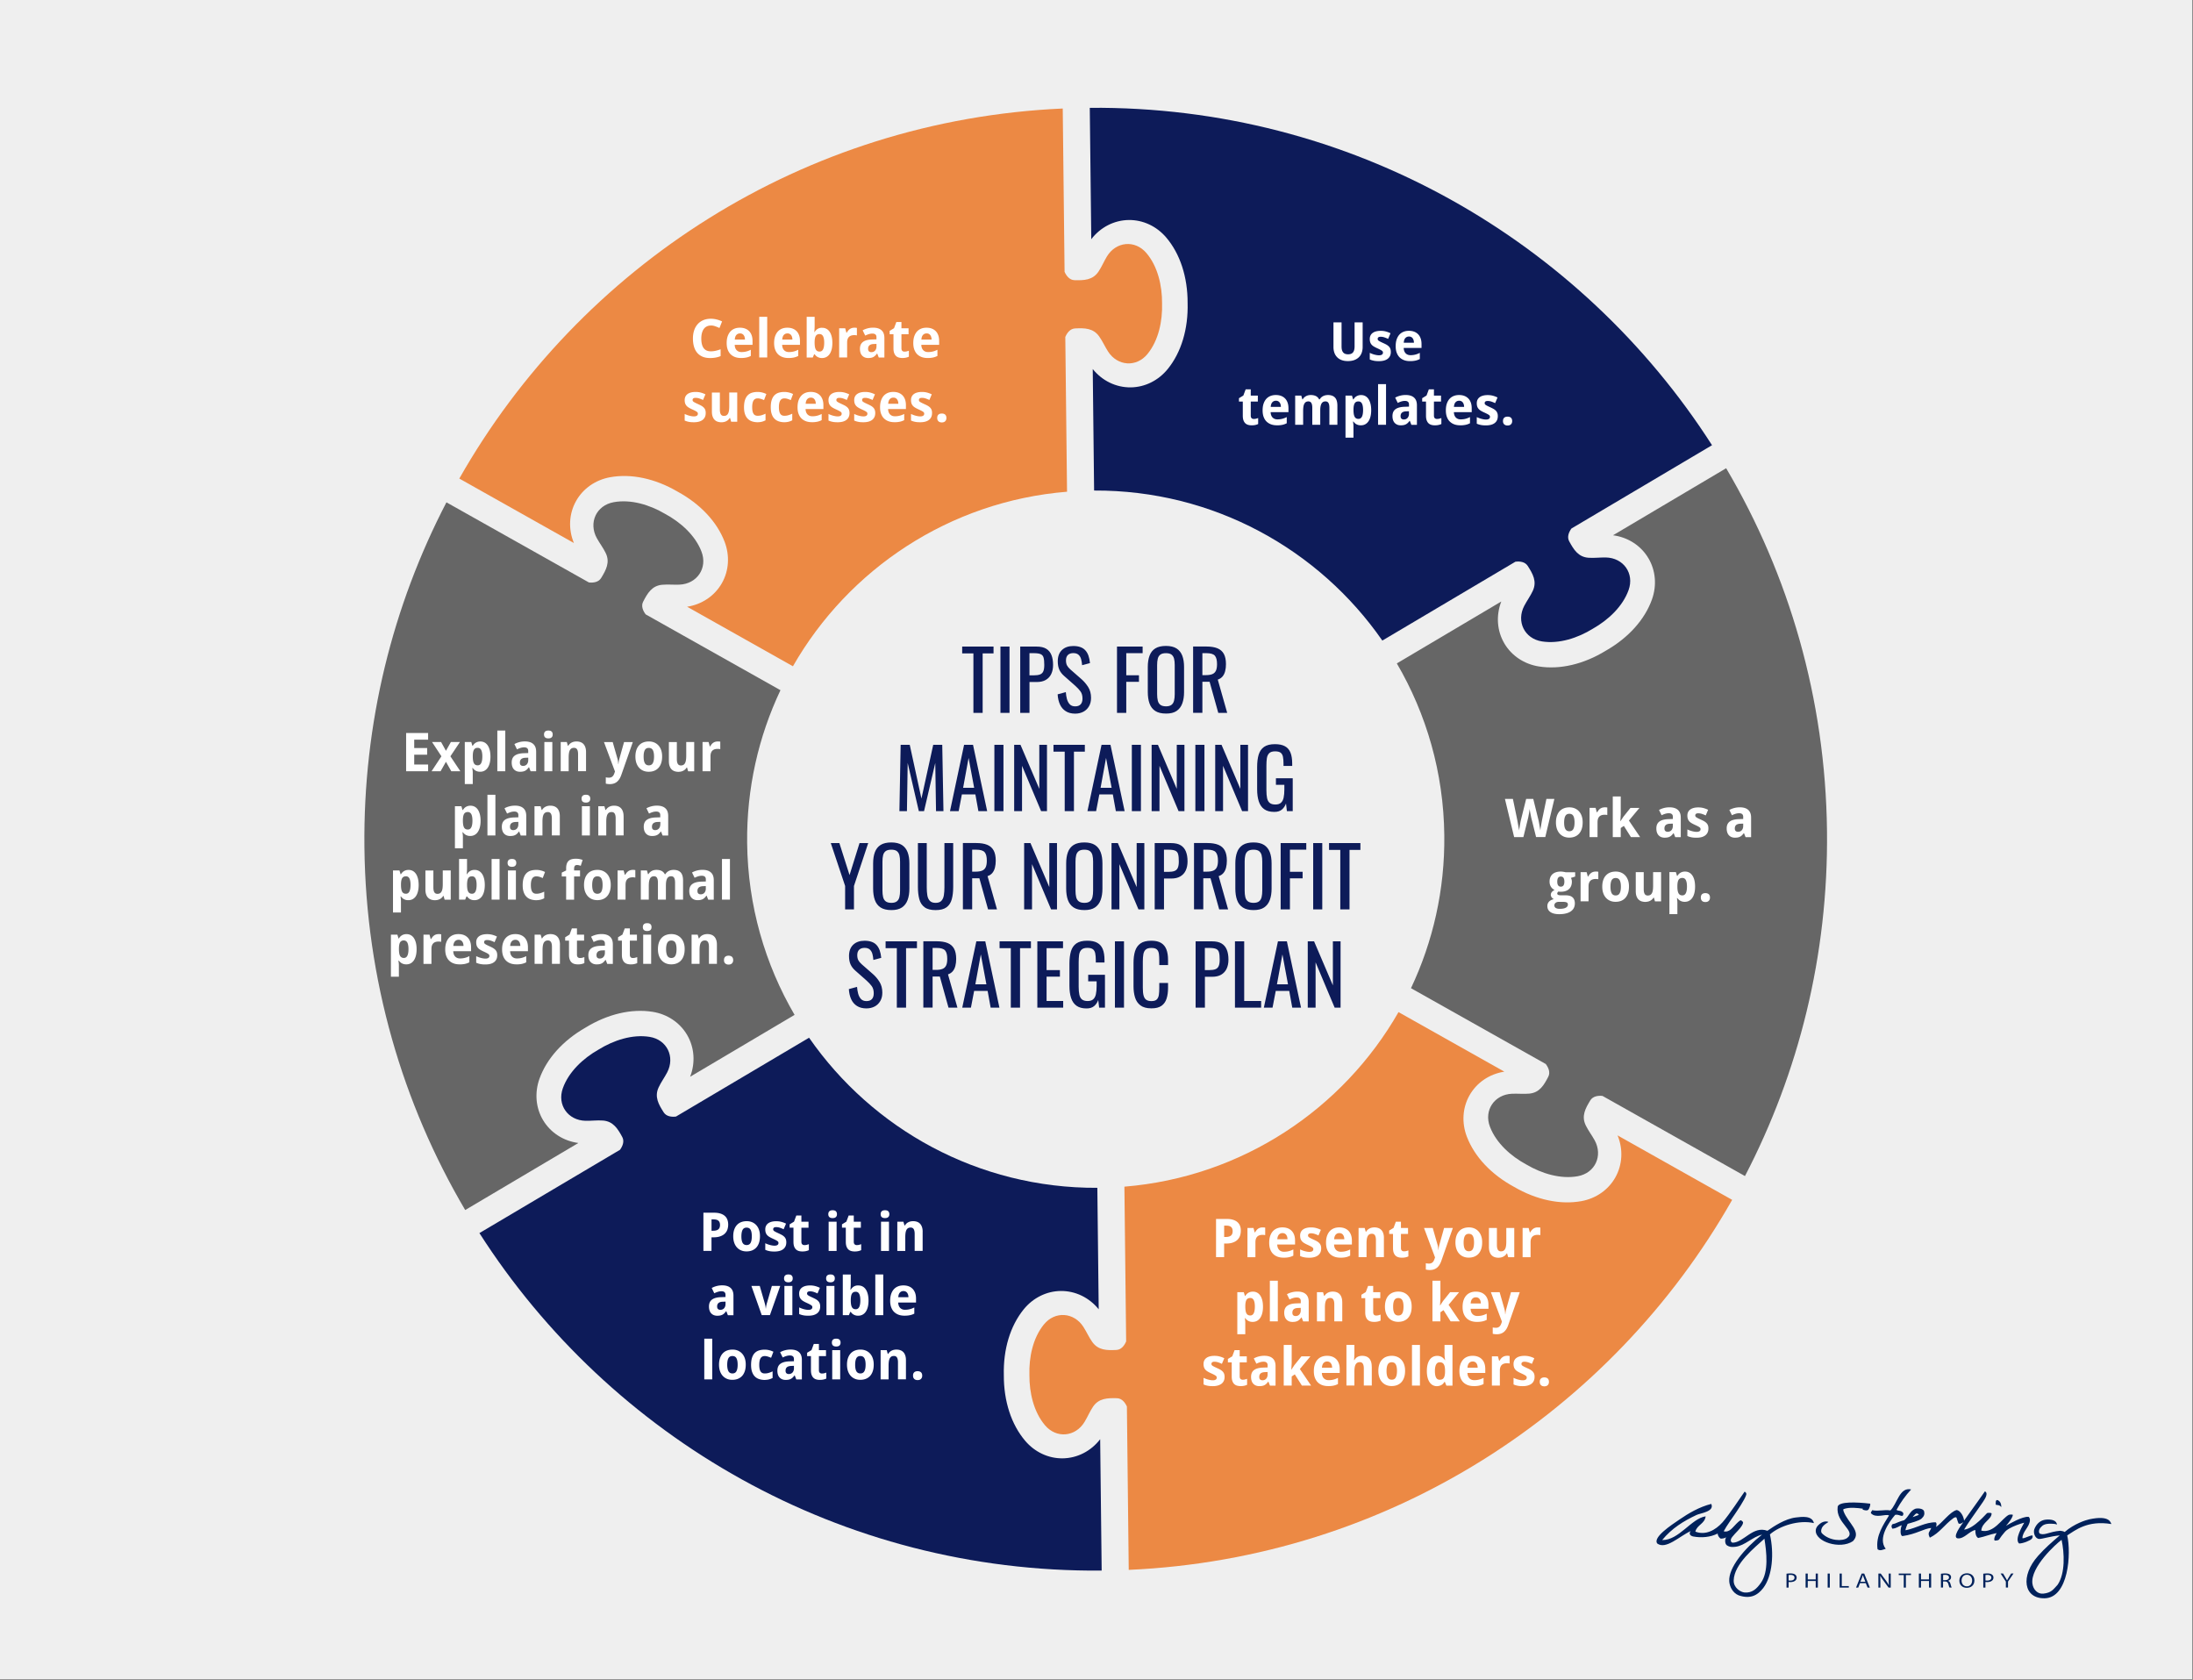
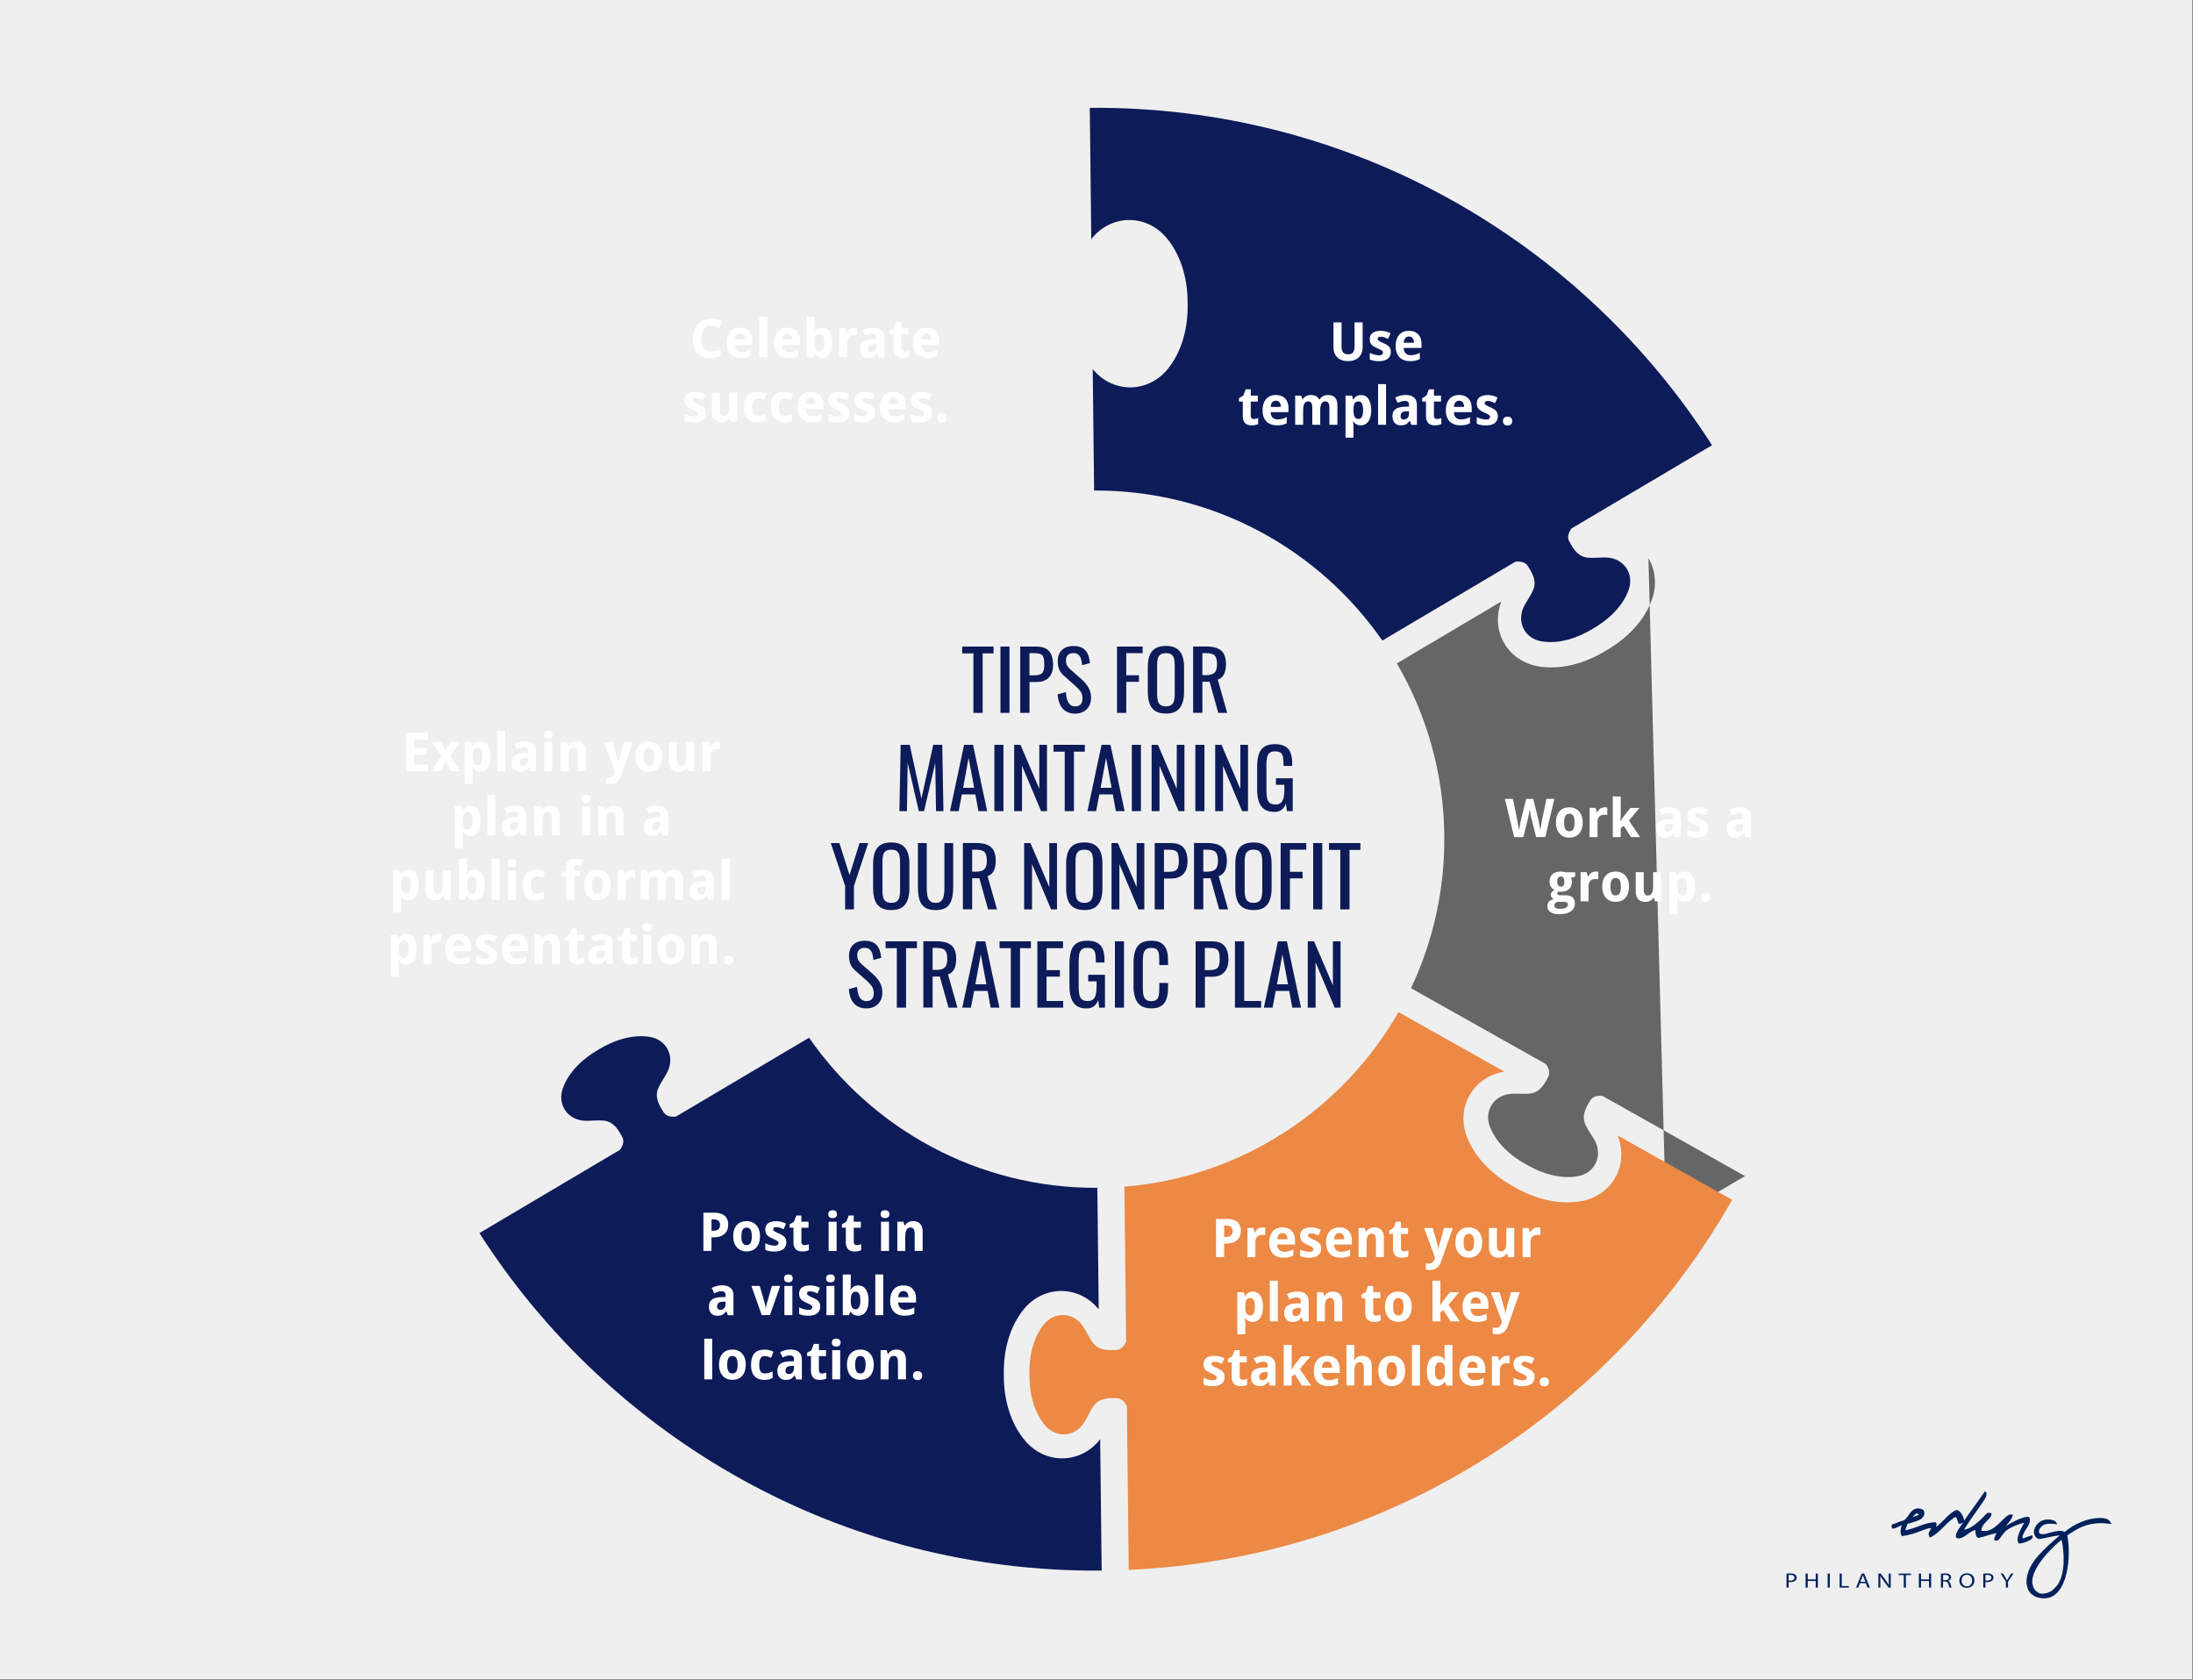
<svg xmlns="http://www.w3.org/2000/svg" xmlns:xlink="http://www.w3.org/1999/xlink" width="705" height="540" xml:space="preserve">
  <rect width="100%" height="100%" fill="#808080" stroke="none" />
  <defs>
    <path id="a" d="M-.25-.25h705v540h-705z" />
  </defs>
  <clipPath id="b">
    <use xlink:href="#a" overflow="visible" />
  </clipPath>
  <path clip-path="url(#b)" fill="#EFEFEF" d="M-8.25-5.75v555.5h743.5V-5.75H-8.25z" />
-   <path fill="#666" d="M174.56 360.03c-2.33-3.93-2.74-8.76-1.14-13.25 2.32-6.49 7.58-12.33 14.81-16.46 7.1-4.36 14.75-6.16 21.55-5.08 4.71.75 8.74 3.43 11.07 7.36 2.41 4.07 2.75 9.01 1.01 13.52l33.58-19.89c-9.49-16.24-15.03-35.08-15.25-55.23-.2-17.58 3.67-34.26 10.71-49.14l-43.33-24.37c-.86-1.13-1.54-2.68-.81-4.09 1.4-2.71 2.8-5.12 6.1-5.43 1.85-.17 3.72.04 5.58-.04 5.64-.24 9.1-5.32 7.07-10.62-2-5.23-6.71-9.45-11.75-12.16-4.93-2.9-10.99-4.73-16.49-3.72-5.59 1.02-8.13 6.61-5.41 11.55.9 1.63 2.05 3.12 2.86 4.79 1.45 2.98.12 5.43-1.47 8.03-.83 1.36-2.51 1.58-3.92 1.43l-45.81-25.76c-17.24 33.17-26.82 70.93-26.37 110.92.48 42.56 12.24 82.35 32.4 116.57l36.38-21.55c-4.79-.64-8.96-3.31-11.37-7.38z" />
  <path fill="#0D1B59" d="M341.61 468.78c-4.57.05-8.95-2-12.04-5.64-4.46-5.25-6.89-12.72-6.86-21.05-.22-8.33 2.04-15.85 6.38-21.2 3-3.7 7.34-5.86 11.91-5.91 4.73-.05 9.17 2.12 12.21 5.89l-.44-39.05c-38.33.19-72.31-18.92-92.67-48.25l-42.78 25.34c-1.4.18-3.09-.01-3.95-1.34-1.65-2.57-3.03-4.99-1.65-8 .77-1.68 1.9-3.2 2.76-4.85 2.61-5.01-.06-10.54-5.67-11.43-5.53-.88-11.54 1.09-16.4 4.1-4.97 2.82-9.59 7.15-11.47 12.42-1.91 5.35 1.65 10.34 7.3 10.46 1.86.04 3.73-.22 5.58-.08 3.3.24 4.76 2.61 6.22 5.29.76 1.4.11 2.96-.72 4.11l-45.2 26.78c42.15 65.83 116.17 109.18 200.04 108.49l-.48-42.23c-2.95 3.82-7.34 6.09-12.07 6.15z" />
-   <path fill="#EC8944" d="M185.21 161.02c2.24-3.98 6.21-6.75 10.9-7.61 6.78-1.24 14.47.39 21.66 4.59 7.32 3.97 12.71 9.69 15.17 16.13 1.71 4.45 1.4 9.29-.84 13.27-2.32 4.12-6.42 6.89-11.21 7.63l34.02 19.14c17.85-31.2 50.29-53.03 88.12-56.11l-.56-49.74c.55-1.3 1.55-2.67 3.14-2.75 3.05-.15 5.83-.13 7.75 2.57 1.07 1.51 1.83 3.24 2.83 4.81 3.03 4.76 9.16 5.22 12.73.81 3.53-4.35 4.83-10.54 4.66-16.26.04-5.72-1.4-11.88-5.02-16.15-3.68-4.33-9.78-3.74-12.71 1.09-.96 1.59-1.68 3.34-2.72 4.88-1.85 2.74-4.64 2.82-7.69 2.74-1.59-.04-2.62-1.38-3.2-2.68l-.59-52.5c-83.38 3.71-155.26 50.74-193.99 118.95l36.84 20.72c-1.84-4.46-1.61-9.41.71-13.53z" />
  <path fill="#0D1B59" d="M362.89 70.72c4.57-.05 8.95 2 12.04 5.64 4.46 5.25 6.89 12.73 6.86 21.05.22 8.33-2.04 15.85-6.38 21.2-3 3.7-7.34 5.86-11.91 5.91-4.73.05-9.17-2.12-12.21-5.89l.44 39.05c38.33-.18 72.3 18.91 92.66 48.23l42.78-25.35c1.41-.18 3.09.01 3.95 1.34 1.65 2.57 3.03 4.99 1.65 8-.77 1.68-1.9 3.2-2.76 4.85-2.61 5.01.06 10.54 5.67 11.43 5.53.88 11.54-1.09 16.41-4.1 4.97-2.82 9.59-7.15 11.47-12.42 1.91-5.35-1.66-10.34-7.3-10.46-1.86-.04-3.73.22-5.58.09-3.3-.23-4.76-2.61-6.22-5.29-.76-1.4-.11-2.96.72-4.11l45.2-26.78C508.2 77.3 434.2 33.97 350.34 34.66l.48 42.23c2.95-3.84 7.34-6.11 12.07-6.17z" />
-   <path fill="#666" d="M529.93 179.44c2.33 3.93 2.74 8.76 1.14 13.25-2.32 6.49-7.57 12.33-14.81 16.46-7.1 4.36-14.75 6.16-21.55 5.08-4.71-.75-8.74-3.43-11.07-7.36-2.41-4.07-2.75-9-1.01-13.52l-33.58 19.9c9.5 16.24 15.04 35.09 15.26 55.25.2 17.58-3.67 34.26-10.71 49.15l43.33 24.37c.85 1.13 1.54 2.68.81 4.09-1.4 2.71-2.8 5.12-6.1 5.43-1.85.17-3.72-.04-5.58.04-5.64.25-9.1 5.32-7.07 10.62 2 5.23 6.71 9.45 11.75 12.16 4.93 2.9 10.99 4.73 16.49 3.73 5.59-1.02 8.13-6.61 5.41-11.56-.9-1.63-2.05-3.12-2.86-4.79-1.45-2.98-.12-5.43 1.47-8.03.83-1.35 2.51-1.58 3.92-1.43l45.8 25.76c17.24-33.17 26.82-70.93 26.37-110.93-.48-42.57-12.25-82.38-32.42-116.6l-36.37 21.55c4.8.64 8.97 3.31 11.38 7.38z" />
+   <path fill="#666" d="M529.93 179.44c2.33 3.93 2.74 8.76 1.14 13.25-2.32 6.49-7.57 12.33-14.81 16.46-7.1 4.36-14.75 6.16-21.55 5.08-4.71-.75-8.74-3.43-11.07-7.36-2.41-4.07-2.75-9-1.01-13.52l-33.58 19.9c9.5 16.24 15.04 35.09 15.26 55.25.2 17.58-3.67 34.26-10.71 49.15l43.33 24.37c.85 1.13 1.54 2.68.81 4.09-1.4 2.71-2.8 5.12-6.1 5.43-1.85.17-3.72-.04-5.58.04-5.64.25-9.1 5.32-7.07 10.62 2 5.23 6.71 9.45 11.75 12.16 4.93 2.9 10.99 4.73 16.49 3.73 5.59-1.02 8.13-6.61 5.41-11.56-.9-1.63-2.05-3.12-2.86-4.79-1.45-2.98-.12-5.43 1.47-8.03.83-1.35 2.51-1.58 3.92-1.43l45.8 25.76l-36.37 21.55c4.8.64 8.97 3.31 11.38 7.38z" />
  <path fill="#EC8944" d="M519.29 378.49c-2.24 3.98-6.21 6.75-10.9 7.61-6.78 1.23-14.47-.4-21.66-4.59-7.32-3.97-12.71-9.69-15.17-16.13-1.71-4.45-1.4-9.29.84-13.27 2.32-4.12 6.42-6.88 11.21-7.63l-34.02-19.14c-17.86 31.2-50.29 53.02-88.12 56.11l.56 49.74c-.55 1.31-1.55 2.67-3.14 2.75-3.05.15-5.83.13-7.75-2.57-1.07-1.51-1.83-3.24-2.83-4.81-3.03-4.76-9.16-5.22-12.73-.81-3.53 4.35-4.83 10.54-4.65 16.26-.04 5.72 1.4 11.88 5.02 16.15 3.67 4.33 9.78 3.74 12.71-1.09.96-1.59 1.68-3.34 2.72-4.88 1.85-2.74 4.64-2.82 7.69-2.74 1.59.04 2.62 1.38 3.2 2.68l.59 52.5c83.38-3.71 155.26-50.74 193.99-118.94l-36.84-20.72c1.83 4.45 1.6 9.39-.72 13.52z" />
-   <path fill="#00215B" d="M585.02 489.84c1.39-1.15 2.73-.71 2.77-.58.02.04-1.68.84-2.13 1.97-.25.62-.33 1.26.1 1.69 2.43 2.43 6.6 2.58 8.09 1.44 2.99-2.29-3.77-4.74-3.08-10 .28-1.76 6.1-1.53 10.41-1.02.28.17-.28 1.74-.58 1.96-.08.1-.11.09-.21.14-.4.21-1.26-.04-1.56-.19-.12-.11.01-.11.04-.28-1.67-.24-4.33-.59-6.23.14-.11.22-.05.44.03.69 1.38 3.76 5.95 6.56 3.01 9.6-4.14 2.79-12.19.17-11.95-3.48.06-.94.61-1.52 1.29-2.08M607.28 487.13c-1.72 2.85-4.34 6.46-3.69 10.88.89.56 1.38.23 2.63-.15-2.64-3.34 1.02-8.57 3.03-10.92 1.43-.31 2.56 1.22 2.65-.48-.54-1.06-1.71-.65-2.21-1.13 1.34-2.45 2.9-4.63 4.7-6.55-3.75-.87-4.49 4.66-6.67 6.74-2.22-.32-3.59.34-5.88-.07-.05.42-.45.42-.39.95 1.58 1.8 4.71.14 5.83.73M643.37 484.45c.01-1.2-.42-1.95-1.27-2.28-.65.03-.5.85-.51 1.52 1.09.22 1.11.03 1.78.76M557.34 508.02c-.07 2.34 2.17 3.76 3.48 3.88 2.53.22 3.96-1.26 5.27-3.1 2.55-3.58 1.83-9.82 1.13-14.19-3.04 2.79-9.72 8.04-9.88 13.41m-1.43.24c-.24-4.34 4.84-10.46 10.55-14.96-3.06.71-5.48 3.5-8.49 3.9-1.34.17-1.97.05-2.75-.41-.78-.47-.77-2.15-.25-2.63-.73.43-1.67.43-1.7.43-.34 0-1.07-.83-1.07-1.64-2.4 1.22-5.26 1.43-7.82.96-1.16-.21-1.51-1.07-.83-1.76-3.54 1.56-8.03 6.14-10.83 3.97-1.32-2.02 4.45-5.81 7.21-7.69 2.88-1.97 6.34-4.03 10.2-5 1.14 2.47-3.49 2.97-4.69 3.53-4.24 1.99-7.98 4.3-11.1 8.09 5.43.08 9.33-6.91 13.98-7.63-.26 2.41-2.81 2.75-3.3 4.92 3.29 1.28 6.46-.49 8.7-2.96 2.22-2.5 5.98-8.32 7.14-9.9.33.23.66.48.52.99-.47 1.66-3.12 5.43-3.71 6.33-.74 1.15-2.65 3.7-3.54 5.44 1.89.45 2.9-1.31 4.07-2.43.62-.6 1.34-1.34 1.59-1.06.32.22.62.49.57.76-.11.62-.61 1.26-.95 1.7-.74.97-2.79 2.76-2.97 3.63-.19.87.5 1.06.55 1.06 3.59-.04 6.53-5.56 11.19-3.83 2.04-1.42 5.67-3.87 9.15-4.28 1.82-.21 5.24-.71 5.8 1.81-4.8-1.12-11 .87-14.14 3.63 1.36 6.05.84 13.34-2.15 17.24-1.74 2.26-4.04 3.66-7.9 2.35-1.98-.82-2.94-2.9-3.03-4.56" />
  <path fill="#00215B" d="M616.08 486.48c.27-.05.84.29.75.46-.05.09-1.98.74-1.98.74s.95-1.14 1.23-1.2m37.37 7.23c-.05-.65-2.92 1.08-3.29.71.04-2.14 2.22-3.5 2.41-5.65.04-.52-.15-1.07-.44-1.2-2.02-.15-6.05 2.2-7.26 2.91.54-.6 2.15-2.53 2.22-3.54-.05-.14-1.09-.11-1.31 0-2.27 1.2-4.83 6.05-8.84 5.07.17-2.65 3.34-3.58 3.31-5.52.03-.22-1.04-.25-1.4-.14-.25.08-4.24 5.05-7.45 5.34 2.76-4.49 6.44-9.05 6.99-10.49.5-1.3.08-1.54-.27-1.83.01-.03-3.7 5.28-6.72 9.43-.13-1.49-1.25-3.26-2.36-3.41-2.08.48-4.52 3.96-6.65 5.45.28-.9.15-1.28-.09-1.5-3.34-.06-6.07 1.81-9.69 2.56-.16-.31.65-2.07.65-2.07 1.05-.31 3.7-.97 4.49-1.7.83-.76 1.03-1.44.8-2.37-.36-.94-2.16-1-2.88-.76-1.73.74-1.98 2.44-3.53 3.67-1.06.23-2.83 1.01-2.93 1.06l-.82.21c-.54.56-.24 1.17-.02 1.45 1.45-.14 2.17-.9 3.01-1.13-.31.63-.76 3.17.19 3.51 4.68-.67 6.81-2.41 9.28-2.61-.48 1.33-1.33 1.39-.45 3.12 3.18-1.57 4.62-4.09 7.48-6.21.33-.27.96-.53 1.1-.21.21.47.36 1.35.69 1.91.86.15 1.1-.3 1.52-.51-.93 1.29-3.65 4.95-1.82 5.24 2.12.19 3.71-2.35 5.66-2.69-.01 1.22.19 2.12.9 2.57 2.5-.53 3.46-1.09 5.93-1.57.11-.03-1.01 1.43-.69 2.31.02.19 1.12.06 1.41-.17.28-.27.52-.86 1.54-2.04.28-.32.57-.86 1.77-1.55 1.42-.82 3.36-1.51 4.85-1.91-.68 1.3-3.18 5.36-1.64 6.7 1.38-.02 3.63-1 4.05-1.5-.02 0 .36-.29.3-.94" />
  <path fill="#00215B" d="M661.47 509.43c-1.45 1.56-2 2.55-4.59 2.84-1.84.2-3.27-1.36-3.51-3.24-.67-5.23 7.5-12.69 9.38-14.06.92 4.19 1.23 10.82-1.28 14.46m17.28-19.53c-.23-.45-.49-2.93-7.05-1.53-1.12.24-4.85 1.39-7.95 4.08-.4-.24-.91-.34-1.44-.39-3.53.3-4.8 1.5-6.42.98-.45-.17-.71-1.12.15-2.06.58-.63 1.13-1.24 3.4-1.19 1.74.04 1.8.3 1.83.38-.03-1.45-1.78-1.86-3.57-1.69-1.7.16-3.03 1.3-3.72 3.09-.39 1.23.28 3.07 1.6 3.12.89.03 3.54-.85 6.59-1.15-2.58 2.22-4.59 3.93-6.94 6.55-5.83 6.51-4.68 13.84 2.12 13.67 7.64-.2 8.55-14.38 7.21-20.22 2.55-1.57 6.47-4.93 14.19-3.64M574.99 508.04c.15.03.34.04.57.04.83 0 1.33-.35 1.33-.95 0-.61-.5-.89-1.25-.89-.3 0-.53.02-.65.05v1.75zm-.68-2.18c.33-.05.76-.09 1.31-.09.68 0 1.17.13 1.49.38.29.21.47.54.47.94 0 .41-.14.73-.41.97-.37.33-.95.5-1.62.5-.2 0-.39-.01-.55-.04v1.81h-.68v-4.47h-.01zM581.15 505.81v1.89h2.56v-1.89h.69v4.51h-.69v-2.12h-2.56v2.12h-.69v-4.51h.69zM587.55 510.32h.69v-4.51h-.69v4.51zM591.4 505.81h.69v4.02h2.26v.49h-2.95v-4.51zM599.68 508.45l-.52-1.3c-.12-.29-.2-.56-.28-.82h-.02c-.08.26-.16.54-.27.82l-.52 1.3h1.61zm-1.74.45-.55 1.42h-.71l1.81-4.51h.81l1.81 4.51h-.73l-.57-1.42h-1.87zM603.86 510.32v-4.51h.75l1.69 2.28c.38.53.7 1 .94 1.47l.02-.01c-.06-.6-.08-1.15-.08-1.85v-1.89h.65v4.51h-.7l-1.68-2.29c-.37-.5-.72-1.02-.98-1.51l-.02.01c.04.57.05 1.11.05 1.86v1.93h-.64zM612.01 506.3h-1.61v-.49h3.93v.49h-1.63v4.02h-.69v-4.02zM617.56 505.81v1.89h2.57v-1.89h.69v4.51h-.69v-2.12h-2.57v2.12h-.69v-4.51h.69zM624.66 507.93h.7c.73 0 1.2-.34 1.2-.86 0-.58-.5-.84-1.22-.84-.33 0-.56.02-.67.05v1.65h-.01zm-.68-2.06c.34-.06.85-.1 1.31-.1.73 0 1.21.12 1.53.37.26.2.41.51.41.86 0 .59-.44.99-.99 1.14v.02c.4.12.65.44.77.91.17.63.3 1.06.41 1.24h-.71c-.08-.14-.2-.52-.35-1.08-.16-.62-.45-.85-1.07-.88h-.64v1.96h-.68v-4.44h.01zM630.6 508.08c0 .98.61 1.84 1.7 1.84 1.09 0 1.7-.85 1.7-1.88 0-.9-.55-1.84-1.69-1.84s-1.71.9-1.71 1.88m4.13-.06c0 1.55-1.11 2.38-2.46 2.38-1.4 0-2.38-.93-2.38-2.3 0-1.43 1.04-2.37 2.45-2.37 1.45 0 2.39.94 2.39 2.29M638.27 508.04c.15.03.34.04.57.04.82 0 1.33-.35 1.33-.95 0-.61-.5-.89-1.25-.89-.3 0-.52.02-.64.05v1.75h-.01zm-.69-2.18c.33-.05.76-.09 1.32-.09.68 0 1.17.13 1.48.38.29.21.47.54.47.94 0 .41-.14.73-.41.97-.37.33-.95.5-1.62.5-.21 0-.39-.01-.55-.04v1.81h-.69v-4.47zM644.84 510.32v-1.92l-1.69-2.6h.79l.74 1.24c.2.34.36.62.53.93h.02c.14-.29.33-.59.54-.93l.76-1.24h.77l-1.77 2.59v1.92h-.69v.01z" />
  <path fill="#0D1B59" d="M281.19 323.53c.76-.4 1.36-.99 1.8-1.75.44-.76.66-1.67.66-2.72 0-1.33-.31-2.49-.92-3.46-.61-.97-1.32-1.81-2.13-2.51l-3.61-3.16c-.49-.44-.85-.87-1.07-1.29-.22-.42-.33-.96-.33-1.61 0-.77.21-1.36.62-1.75.41-.39.99-.59 1.72-.59.74 0 1.3.18 1.7.54.39.36.67.83.83 1.42.16.59.26 1.23.31 1.93l2.53-.68c-.09-.93-.26-1.74-.51-2.44-.26-.69-.6-1.27-1.03-1.72-.43-.46-.96-.79-1.6-1.01-.64-.22-1.38-.33-2.22-.33-1.54 0-2.76.43-3.66 1.29-.9.86-1.34 2.07-1.34 3.63 0 1.07.17 1.97.5 2.7.33.73.85 1.4 1.55 2.01l3.58 3.16c.67.6 1.22 1.19 1.66 1.78.44.59.66 1.37.66 2.33 0 .81-.2 1.43-.59 1.86-.39.43-.98.64-1.75.64-.75 0-1.34-.22-1.76-.67-.42-.45-.72-1.02-.91-1.72-.19-.7-.3-1.43-.36-2.18l-2.63.71c.07 1.23.32 2.31.74 3.24.42.93 1.04 1.66 1.86 2.18.82.53 1.84.79 3.07.79.98-.01 1.86-.21 2.63-.62zm10.09.37v-19.11h3.5v-2.21H284.7v2.21h3.61v19.11h2.97zm8.53 0v-10h2.32l2.79 10h2.87l-3.03-10.69c.63-.21 1.14-.55 1.53-1.01.39-.46.67-1.04.84-1.71.18-.68.26-1.43.26-2.25 0-1.35-.22-2.44-.67-3.28-.45-.83-1.14-1.44-2.07-1.82-.93-.38-2.11-.57-3.53-.57h-4.29v21.32h2.98v.01zm0-19.19h1.32c1.35 0 2.25.28 2.71.83.46.55.68 1.45.68 2.7 0 .91-.12 1.62-.37 2.13-.25.51-.63.87-1.16 1.08-.53.21-1.21.32-2.05.32h-1.13v-7.06zm12.32 19.19 1.03-5.37h4.34l.97 5.37h2.82l-4.55-21.32h-2.87l-4.53 21.32h2.79zm3.18-17.11 1.79 9.61h-3.55l1.76-9.61zm12.61 17.11v-19.11h3.5v-2.21h-10.08v2.21h3.61v19.11h2.97zm13.87 0v-2.13h-5.34v-7.82h4.29v-2.11h-4.29v-7.05h5.29v-2.21h-8.26v21.32h8.31zm9.95-.5c.6-.51 1.04-1.16 1.32-1.95l.29 2.45h1.87v-10.56h-5.39v2.11h2.71v1.47c0 1.07-.08 1.96-.24 2.68-.16.72-.45 1.26-.87 1.63-.42.37-1.02.55-1.79.55s-1.37-.17-1.79-.5-.71-.84-.86-1.53c-.15-.68-.22-1.54-.22-2.55v-7.9c0-.88.05-1.66.14-2.36.1-.69.34-1.24.74-1.64.39-.4 1.03-.61 1.91-.61.81 0 1.4.15 1.78.44.38.29.63.73.75 1.32.12.59.19 1.35.19 2.28v.66h2.79v-.79c0-1.4-.18-2.57-.55-3.49-.37-.92-.96-1.6-1.78-2.05-.82-.45-1.89-.67-3.22-.67-1.49 0-2.65.29-3.49.87-.83.58-1.41 1.42-1.74 2.51-.32 1.1-.49 2.43-.49 3.99v7.13c0 1.53.18 2.83.54 3.92.36 1.09.94 1.92 1.74 2.49.8.57 1.86.86 3.2.86 1.04.01 1.86-.25 2.46-.76zm9.6.5v-21.32h-2.92v21.32h2.92zm12.06-.59c.77-.55 1.32-1.32 1.63-2.32.32-.99.47-2.14.47-3.43v-1.58h-2.82v1.58c0 .84-.04 1.58-.13 2.21-.09.63-.31 1.13-.66 1.49-.35.36-.93.54-1.74.54-.68 0-1.23-.13-1.63-.4-.4-.26-.69-.71-.87-1.33-.18-.62-.26-1.47-.26-2.54v-8.45c0-.88.06-1.65.17-2.3.11-.66.36-1.17.75-1.53.39-.36 1-.54 1.84-.54.82 0 1.41.17 1.76.5.35.33.57.8.65 1.41.08.61.12 1.3.12 2.09v1.5h2.82v-1.68c0-1.28-.17-2.38-.51-3.29-.34-.91-.9-1.61-1.68-2.11-.78-.49-1.84-.74-3.17-.74-1.51 0-2.68.29-3.51.88-.83.59-1.41 1.42-1.74 2.49-.33 1.07-.49 2.33-.49 3.76v7.53c0 1.32.16 2.51.49 3.58s.9 1.92 1.74 2.55c.83.63 2.01.95 3.51.95 1.4.01 2.49-.27 3.26-.82zm13.95.59v-9.92h2.34c1.16 0 2.12-.22 2.89-.67.77-.45 1.36-1.08 1.75-1.91s.59-1.8.59-2.92c0-1.25-.17-2.31-.53-3.18-.35-.88-.91-1.55-1.67-2.01-.76-.47-1.79-.7-3.07-.7h-5.29v21.32h2.99v-.01zm0-19.19h1.39c1 0 1.74.11 2.21.32.47.21.79.59.93 1.13.15.54.22 1.33.22 2.34 0 .88-.1 1.56-.32 2.04-.21.48-.56.82-1.05 1.01-.49.19-1.17.29-2.03.29h-1.37v-7.13h.02zm18.08 19.19v-2.13h-5.45v-19.19h-2.97v21.32h8.42zm3.66 0 1.03-5.37h4.34l.97 5.37h2.82l-4.55-21.32h-2.87l-4.53 21.32h2.79zm3.18-17.11 1.79 9.61h-3.55l1.76-9.61zm10.66 17.11v-14.56l6.13 14.56h1.9v-21.32h-2.47v14.16l-6.05-14.16h-2.03v21.32h2.52zM274.53 292.32v-7.53l4.58-13.79h-2.79l-3.21 10.29-3.27-10.29h-2.76l4.61 13.79v7.53h2.84zm15.42-.62c.84-.57 1.45-1.37 1.83-2.41.38-1.03.57-2.25.57-3.63v-8.11c0-1.4-.19-2.61-.57-3.61-.38-1-.99-1.77-1.83-2.32-.84-.54-1.98-.82-3.42-.82s-2.58.27-3.43.8-1.46 1.31-1.84 2.32c-.38 1.01-.57 2.21-.57 3.62v8.08c0 1.4.18 2.63.55 3.67.37 1.04.98 1.85 1.84 2.41.86.56 2.01.84 3.45.84 1.44.01 2.58-.27 3.42-.84zm-5.22-1.97c-.41-.32-.69-.78-.83-1.37-.14-.59-.21-1.28-.21-2.07v-9.34c0-.79.07-1.47.21-2.04.14-.57.42-1.01.83-1.32.41-.31 1.01-.46 1.8-.46s1.39.15 1.79.46c.4.31.67.75.82 1.32.14.57.21 1.25.21 2.04v9.34c0 .79-.07 1.48-.21 2.07-.14.59-.41 1.05-.82 1.37-.4.32-1 .49-1.79.49-.79-.01-1.39-.17-1.8-.49zm19.58 1.9c.82-.61 1.37-1.48 1.67-2.59s.45-2.42.45-3.91V271h-2.82v14.27c0 .91-.06 1.75-.18 2.5-.12.76-.39 1.35-.79 1.79-.4.44-1.03.66-1.87.66-.83 0-1.44-.22-1.86-.66-.41-.44-.68-1.03-.8-1.79-.12-.75-.18-1.59-.18-2.5V271h-2.84v14.13c0 1.49.15 2.79.45 3.91s.86 1.98 1.69 2.59c.82.62 2.01.92 3.55.92 1.53 0 2.71-.3 3.53-.92zm8.22.69v-10h2.32l2.79 10h2.87l-3.03-10.69c.63-.21 1.14-.55 1.53-1.01.38-.46.67-1.04.84-1.71.17-.68.26-1.43.26-2.25 0-1.35-.22-2.44-.67-3.28-.45-.83-1.14-1.44-2.07-1.82-.93-.38-2.11-.57-3.53-.57h-4.29v21.32h2.98v.01zm0-19.19h1.32c1.35 0 2.25.28 2.71.83.46.55.68 1.45.68 2.7 0 .91-.12 1.62-.37 2.13-.25.51-.63.87-1.16 1.08-.53.21-1.21.32-2.05.32h-1.13v-7.06zm19.24 19.19v-14.55l6.13 14.55h1.9V271h-2.47v14.16L331.27 271h-2.03v21.32h2.53zm20.24-.62c.84-.57 1.45-1.37 1.83-2.41.38-1.03.57-2.25.57-3.63v-8.11c0-1.4-.19-2.61-.57-3.61-.38-1-.99-1.77-1.83-2.32-.84-.54-1.98-.82-3.42-.82s-2.58.27-3.43.8c-.85.54-1.47 1.31-1.84 2.32-.38 1.01-.57 2.21-.57 3.62v8.08c0 1.4.18 2.63.55 3.67.37 1.04.98 1.85 1.84 2.41.86.56 2.01.84 3.45.84 1.44.01 2.58-.27 3.42-.84zm-5.22-1.97c-.41-.32-.69-.78-.83-1.37-.14-.59-.21-1.28-.21-2.07v-9.34c0-.79.07-1.47.21-2.04.14-.57.42-1.01.83-1.32.41-.31 1.01-.46 1.8-.46s1.39.15 1.79.46c.4.31.68.75.82 1.32.14.57.21 1.25.21 2.04v9.34c0 .79-.07 1.48-.21 2.07-.14.59-.41 1.05-.82 1.37-.4.32-1 .49-1.79.49-.79-.01-1.39-.17-1.8-.49zm13.07 2.59v-14.55l6.13 14.55h1.89V271h-2.47v14.16L359.36 271h-2.03v21.32h2.53zm14.34 0v-9.92h2.34c1.16 0 2.12-.22 2.89-.67.77-.45 1.36-1.08 1.75-1.91.39-.83.59-1.8.59-2.92 0-1.25-.18-2.31-.53-3.18-.35-.88-.91-1.55-1.67-2.01-.76-.47-1.79-.7-3.07-.7h-5.29v21.32h2.99v-.01zm0-19.19h1.4c1 0 1.74.11 2.21.32.47.21.79.59.93 1.13.15.54.22 1.33.22 2.34 0 .88-.11 1.56-.32 2.04-.21.48-.56.82-1.05 1.01-.49.19-1.17.29-2.03.29h-1.37v-7.13h.01zm12.63 19.19v-10h2.32l2.79 10h2.87l-3.03-10.69c.63-.21 1.14-.55 1.53-1.01.39-.46.67-1.04.84-1.71.17-.68.26-1.43.26-2.25 0-1.35-.22-2.44-.67-3.28-.45-.83-1.14-1.44-2.07-1.82-.93-.38-2.11-.57-3.53-.57h-4.29v21.32h2.98v.01zm0-19.19h1.32c1.35 0 2.26.28 2.71.83.46.55.69 1.45.69 2.7 0 .91-.12 1.62-.37 2.13s-.63.87-1.16 1.08c-.53.21-1.21.32-2.05.32h-1.13v-7.06h-.01zm19.56 18.57c.84-.57 1.45-1.37 1.83-2.41.38-1.03.57-2.25.57-3.63v-8.11c0-1.4-.19-2.61-.57-3.61s-.99-1.77-1.83-2.32c-.84-.54-1.98-.82-3.42-.82s-2.58.27-3.43.8c-.85.54-1.47 1.31-1.84 2.32-.38 1.01-.57 2.21-.57 3.62v8.08c0 1.4.18 2.63.55 3.67.37 1.04.98 1.85 1.84 2.41.86.56 2.01.84 3.45.84 1.44.01 2.58-.27 3.42-.84zm-5.22-1.97c-.41-.32-.69-.78-.83-1.37-.14-.59-.21-1.28-.21-2.07v-9.34c0-.79.07-1.47.21-2.04.14-.57.42-1.01.83-1.32.41-.31 1.01-.46 1.8-.46s1.39.15 1.79.46c.4.31.68.75.82 1.32.14.57.21 1.25.21 2.04v9.34c0 .79-.07 1.48-.21 2.07-.14.59-.41 1.05-.82 1.37-.4.32-1 .49-1.79.49-.79-.01-1.39-.17-1.8-.49zm13.51 2.59v-9.98h4.08v-2.11h-4.08v-7.11h5.26V271h-8.24v21.32h2.98zm10.4 0V271h-2.92v21.32h2.92zm8.76 0v-19.11h3.5V271h-10.08v2.21h3.61v19.11h2.97zM291.56 260.73l.24-15.48 3.58 15.48h1.68l3.61-15.48.24 15.48h2.39l-.39-21.32h-2.9l-3.79 17.29-3.76-17.29h-2.92l-.4 21.32h2.42zm16.63 0 1.03-5.37h4.34l.97 5.37h2.82l-4.55-21.32h-2.87l-4.53 21.32h2.79zm3.19-17.1 1.79 9.61h-3.55l1.76-9.61zm11.21 17.1v-21.32h-2.92v21.32h2.92zm5.97 0v-14.56l6.13 14.56h1.89v-21.32h-2.47v14.16l-6.05-14.16h-2.03v21.32h2.53zm16.69 0v-19.11h3.5v-2.21h-10.08v2.21h3.61v19.11h2.97zm7.13 0 1.03-5.37h4.34l.97 5.37h2.82l-4.55-21.32h-2.87l-4.53 21.32h2.79zm3.19-17.1 1.79 9.61h-3.55l1.76-9.61zm11.21 17.1v-21.32h-2.92v21.32h2.92zm5.97 0v-14.56l6.13 14.56h1.89v-21.32h-2.47v14.16l-6.05-14.16h-2.03v21.32h2.53zm14.45 0v-21.32h-2.92v21.32h2.92zm5.98 0v-14.56l6.13 14.56h1.9v-21.32h-2.47v14.16l-6.05-14.16h-2.03v21.32h2.52zm18.92-.5c.6-.51 1.03-1.16 1.32-1.95l.29 2.45h1.87v-10.56h-5.4v2.11h2.71v1.47c0 1.07-.08 1.96-.24 2.68-.16.72-.45 1.26-.87 1.63-.42.37-1.02.55-1.79.55s-1.37-.17-1.79-.5c-.42-.33-.71-.84-.86-1.53-.15-.68-.22-1.54-.22-2.55v-7.9c0-.88.05-1.66.14-2.35.1-.69.34-1.24.74-1.65.39-.4 1.03-.61 1.91-.61.81 0 1.4.15 1.78.43.38.29.63.73.75 1.32.12.59.18 1.35.18 2.28v.66h2.79v-.79c0-1.4-.18-2.57-.55-3.49-.37-.92-.96-1.61-1.78-2.05-.82-.45-1.89-.67-3.22-.67-1.49 0-2.65.29-3.49.87-.83.58-1.41 1.42-1.74 2.51-.33 1.1-.49 2.43-.49 3.99v7.13c0 1.53.18 2.83.54 3.92.36 1.09.94 1.92 1.74 2.49.8.57 1.86.86 3.2.86 1.06.02 1.88-.24 2.48-.75zM315.9 229.15v-19.11h3.5v-2.21h-10.08v2.21h3.61v19.11h2.97zm8.64 0v-21.32h-2.92v21.32h2.92zm6.42 0v-9.92h2.34c1.16 0 2.12-.22 2.9-.67.77-.45 1.36-1.08 1.75-1.91.4-.82.59-1.8.59-2.92 0-1.25-.18-2.31-.53-3.18-.35-.88-.91-1.55-1.67-2.01-.76-.46-1.79-.7-3.07-.7h-5.29v21.32h2.98v-.01zm0-19.19h1.39c1 0 1.74.11 2.21.32.47.21.79.59.93 1.13.15.54.22 1.32.22 2.34 0 .88-.1 1.56-.31 2.04s-.56.82-1.05 1.01c-.49.19-1.17.29-2.03.29h-1.37v-7.13h.01zm17.33 18.82c.76-.4 1.36-.99 1.8-1.75.44-.76.66-1.67.66-2.72 0-1.33-.31-2.49-.92-3.46-.62-.97-1.33-1.81-2.13-2.51l-3.61-3.16c-.49-.44-.85-.87-1.07-1.29-.22-.42-.33-.96-.33-1.61 0-.77.21-1.35.62-1.75.41-.39.99-.59 1.72-.59.74 0 1.3.18 1.7.54.4.36.67.83.83 1.42.16.59.26 1.23.32 1.93l2.53-.68c-.09-.93-.26-1.74-.51-2.43-.25-.69-.6-1.27-1.03-1.72-.43-.46-.96-.79-1.6-1.01-.64-.22-1.38-.33-2.22-.33-1.54 0-2.76.43-3.66 1.29-.9.86-1.34 2.07-1.34 3.63 0 1.07.17 1.97.5 2.7.33.73.85 1.4 1.55 2.01l3.58 3.16c.67.6 1.22 1.19 1.66 1.78.44.59.66 1.37.66 2.33 0 .81-.2 1.42-.59 1.85-.4.43-.98.65-1.75.65-.76 0-1.34-.22-1.76-.67-.42-.45-.72-1.02-.91-1.72-.18-.7-.3-1.43-.35-2.19l-2.63.71c.07 1.23.32 2.31.74 3.24.42.93 1.04 1.66 1.86 2.18.82.53 1.84.79 3.07.79.96-.01 1.85-.21 2.61-.62zm13.78.37v-9.98h4.08v-2.1h-4.08v-7.11h5.26v-2.13h-8.24v21.32h2.98zm16.18-.62c.84-.57 1.45-1.37 1.83-2.41.38-1.04.57-2.25.57-3.63v-8.11c0-1.4-.19-2.61-.57-3.61-.38-1-.99-1.77-1.83-2.32-.84-.54-1.98-.82-3.42-.82s-2.58.27-3.43.8c-.85.53-1.47 1.31-1.84 2.32-.38 1.01-.57 2.21-.57 3.62v8.08c0 1.4.18 2.63.55 3.67.37 1.04.98 1.85 1.84 2.41.86.56 2.01.84 3.45.84 1.44.02 2.58-.27 3.42-.84zm-5.22-1.97c-.41-.32-.69-.78-.83-1.37-.14-.59-.21-1.28-.21-2.07v-9.34c0-.79.07-1.47.21-2.04.14-.57.42-1.01.83-1.32.41-.31 1.01-.46 1.8-.46s1.39.15 1.79.46c.4.31.67.75.82 1.32.14.57.21 1.25.21 2.04v9.34c0 .79-.07 1.48-.21 2.07-.14.59-.41 1.05-.82 1.37-.4.32-1 .49-1.79.49-.79-.01-1.39-.17-1.8-.49zm13.51 2.59v-10h2.32l2.79 10h2.87l-3.03-10.69c.63-.21 1.14-.55 1.53-1.01.39-.46.67-1.04.84-1.71.18-.68.26-1.43.26-2.25 0-1.35-.22-2.44-.67-3.28-.45-.83-1.14-1.44-2.07-1.82-.93-.38-2.11-.57-3.53-.57h-4.29v21.32h2.98v.01zm0-19.19h1.32c1.35 0 2.26.28 2.71.83.46.55.68 1.45.68 2.7 0 .91-.12 1.62-.37 2.13-.25.51-.63.87-1.16 1.08-.53.21-1.21.32-2.05.32h-1.13v-7.06z" />
  <path fill="#FFF" d="M131.96 309.69c.41-.21.76-.52 1.05-.93.29-.41.52-.92.68-1.53.16-.61.24-1.31.24-2.11 0-.79-.08-1.49-.24-2.1-.16-.6-.38-1.11-.66-1.52a2.78 2.78 0 0 0-1.02-.92c-.4-.21-.84-.31-1.33-.31-.31 0-.59.04-.84.11s-.48.18-.68.3c-.2.13-.37.27-.53.44-.15.17-.29.35-.4.54h-.12l-.36-1.22h-2.08v13.52h2.56v-3.8c0-.08-.01-.2-.02-.36-.01-.15-.03-.3-.05-.45-.02-.17-.04-.36-.07-.56h.13c.12.16.25.31.4.45.15.14.31.27.5.38.19.11.41.2.65.27.24.07.52.1.83.1.51.01.95-.09 1.36-.3zm-1-6.68c.24.46.36 1.15.36 2.08s-.12 1.63-.36 2.11-.61.73-1.12.73c-.3 0-.55-.06-.76-.19-.2-.12-.37-.3-.49-.54-.12-.24-.21-.53-.26-.89-.05-.35-.08-.76-.08-1.21v-.28c.01-.42.04-.79.1-1.11.06-.32.14-.58.27-.79.12-.21.28-.36.48-.47.2-.1.44-.15.73-.15.51.01.89.25 1.13.71zm9.24-2.63c-.24.07-.46.18-.65.32s-.37.3-.52.5c-.16.2-.3.41-.44.66h-.13l-.38-1.41h-1.94v9.39h2.56v-4.78c0-.44.05-.82.16-1.12.11-.31.26-.55.46-.74.2-.19.44-.32.71-.41.28-.08.58-.13.91-.13h.21c.08 0 .17.01.26.02l.25.03c.08.01.14.02.18.03v-2.4a.96.96 0 0 0-.15-.03c-.06-.01-.13-.02-.21-.03-.07-.01-.15-.01-.24-.02h-.22c-.3.01-.58.04-.82.12zm7.9 1.86c.2.1.37.24.5.42s.24.38.3.63c.07.24.1.5.11.79h-3.27c.04-.68.22-1.18.52-1.5.3-.32.68-.48 1.13-.48.28-.01.51.04.71.14zm.58 7.72c.29-.03.56-.07.81-.12.25-.06.49-.12.72-.21.23-.08.45-.18.68-.3v-1.98c-.25.12-.49.23-.72.32-.24.09-.47.17-.71.23s-.49.11-.74.14c-.26.03-.53.05-.81.05-.34 0-.65-.05-.91-.16-.27-.11-.49-.26-.68-.46-.19-.2-.33-.44-.44-.73-.1-.29-.16-.61-.17-.97h5.73v-1.24c0-.68-.09-1.29-.28-1.82-.19-.53-.46-.98-.81-1.34a3.5 3.5 0 0 0-1.28-.83c-.5-.19-1.06-.28-1.68-.28-.64 0-1.22.1-1.74.31s-.97.52-1.34.93c-.37.41-.66.93-.87 1.54-.21.62-.31 1.34-.31 2.16 0 .81.11 1.52.34 2.12.23.6.54 1.1.95 1.49.41.4.89.69 1.46.89.57.2 1.18.29 1.86.29.33.01.65 0 .94-.03zm10.99-3.98c-.12-.29-.3-.55-.53-.76-.23-.22-.5-.41-.82-.58-.32-.17-.68-.34-1.07-.52-.34-.16-.62-.29-.83-.4-.21-.11-.38-.21-.49-.3a.73.73 0 0 1-.24-.27.73.73 0 0 1-.06-.3c0-.21.08-.38.23-.5.15-.12.4-.18.75-.18.39 0 .77.06 1.16.19.39.13.79.29 1.22.5l.77-1.81c-.53-.26-1.05-.45-1.55-.58-.5-.13-1.04-.19-1.6-.19-.53 0-1.01.05-1.45.16-.43.11-.81.27-1.11.49-.31.22-.55.49-.71.82-.17.33-.25.71-.25 1.15 0 .4.05.74.14 1.03.1.29.24.54.43.77.19.22.44.43.74.61s.65.36 1.06.55c.42.19.75.35 1 .48s.44.25.57.35c.13.1.21.2.25.29.04.09.05.2.05.32s-.02.23-.07.33-.12.19-.23.27c-.1.08-.24.13-.4.18-.16.04-.36.06-.59.06-.21 0-.43-.02-.68-.06a7.79 7.79 0 0 1-1.53-.41c-.26-.1-.51-.2-.74-.32v2.12c.22.1.45.18.66.25.22.07.44.12.68.17.24.04.49.08.75.1.26.02.55.03.86.03.58 0 1.11-.06 1.58-.18s.87-.31 1.2-.55c.33-.25.58-.55.76-.92.18-.37.27-.8.27-1.29 0-.45-.06-.8-.18-1.1zm6.7-3.74c.2.1.37.24.5.42s.24.38.3.63c.07.24.1.5.11.79h-3.27c.04-.68.22-1.18.52-1.5.3-.32.68-.48 1.13-.48.27-.01.51.04.71.14zm.58 7.72c.29-.03.56-.07.82-.12.25-.06.49-.12.72-.21.23-.08.45-.18.68-.3v-1.98c-.25.12-.49.23-.72.32-.24.09-.47.17-.71.23s-.49.11-.74.14c-.26.03-.53.05-.81.05-.34 0-.65-.05-.91-.16-.27-.11-.49-.26-.68-.46-.19-.2-.33-.44-.44-.73-.1-.29-.16-.61-.17-.97h5.73v-1.24c0-.68-.09-1.29-.28-1.82s-.46-.98-.81-1.34c-.35-.36-.78-.64-1.28-.83s-1.06-.28-1.68-.28c-.64 0-1.22.1-1.74.31s-.97.52-1.34.93c-.37.41-.66.93-.87 1.54-.21.62-.31 1.34-.31 2.16 0 .81.11 1.52.34 2.12.23.6.55 1.1.95 1.49.41.4.9.69 1.46.89.57.2 1.18.29 1.86.29.32.01.64 0 .93-.03zm13.06-6.25c0-.61-.07-1.12-.22-1.56-.14-.43-.35-.79-.62-1.07s-.59-.49-.97-.62-.79-.2-1.25-.2c-.27 0-.53.03-.79.08s-.5.14-.73.25c-.23.11-.44.25-.64.43-.19.17-.36.38-.49.62h-.14l-.34-1.2h-1.96v9.39h2.56v-4.42c0-.5.03-.94.08-1.33.06-.39.15-.71.28-.97.13-.26.31-.46.53-.6.22-.13.5-.2.84-.2.45 0 .77.17.98.51.2.34.31.85.31 1.52v5.48H180v-6.11h.01zm5.74 3.99c-.18-.17-.27-.44-.27-.81v-4.53h2.29v-1.92h-2.29v-2h-1.64l-.74 1.98-1.41.86v1.08h1.23v4.53c0 .61.07 1.11.22 1.51.15.4.35.72.61.96s.56.4.92.5c.35.09.73.14 1.14.14.42 0 .81-.04 1.16-.12.36-.08.65-.18.89-.31v-1.91c-.24.08-.47.15-.69.21-.23.06-.47.08-.72.08a.944.944 0 0 1-.7-.25zm11.26 2.13v-6.26c0-1.12-.31-1.95-.94-2.5-.62-.55-1.52-.82-2.69-.82-.63 0-1.23.07-1.8.23-.57.15-1.09.36-1.56.62l.83 1.7c.39-.2.77-.35 1.15-.47.38-.12.78-.18 1.18-.18s.72.09.94.28c.22.18.34.47.34.86v.7l-1.5.05c-1.27.05-2.22.31-2.86.79-.64.47-.96 1.21-.96 2.2 0 .51.07.95.2 1.32.13.37.32.68.56.92.24.24.52.42.84.55.32.12.68.18 1.06.18.36 0 .67-.03.95-.08.27-.06.52-.14.74-.26.22-.12.42-.27.6-.45s.37-.4.55-.65h.08l.49 1.28h1.8v-.01zm-2.55-3.58c0 .3-.04.57-.13.8-.08.23-.2.43-.35.59-.15.16-.32.28-.53.36s-.42.12-.65.12c-.31 0-.56-.08-.75-.25-.19-.16-.29-.44-.29-.84 0-.22.03-.43.1-.61s.17-.34.31-.47c.14-.13.33-.24.57-.32.24-.08.52-.12.87-.13l.85-.03v.78zm8.29 1.45c-.18-.17-.27-.44-.27-.81v-4.53h2.28v-1.92h-2.28v-2h-1.64l-.74 1.98-1.41.86v1.08h1.23v4.53c0 .61.07 1.11.22 1.51.15.4.35.72.61.96s.56.4.91.5c.35.09.73.14 1.14.14.42 0 .81-.04 1.16-.12.35-.08.65-.18.89-.31v-1.91c-.24.08-.47.15-.69.21-.23.06-.47.08-.72.08a.935.935 0 0 1-.69-.25zm4.02-9.09c.07.16.17.29.3.39.13.1.27.17.45.21.17.04.35.06.54.06s.37-.02.54-.06c.17-.04.31-.11.44-.21.13-.1.23-.23.3-.39.07-.16.11-.36.11-.6s-.04-.44-.11-.6c-.08-.16-.18-.29-.3-.39-.13-.1-.27-.17-.44-.21-.17-.04-.35-.06-.54-.06s-.37.02-.54.06c-.17.04-.32.11-.45.21-.13.1-.22.23-.3.39-.07.16-.11.36-.11.6s.03.44.11.6zm2.56 1.83h-2.56v9.39h2.56v-9.39zm5.21 2.58c.26-.46.68-.69 1.27-.69.6 0 1.03.23 1.29.69.26.46.39 1.16.39 2.1 0 .93-.13 1.63-.39 2.11s-.69.71-1.28.71c-.59 0-1.02-.24-1.29-.71-.26-.47-.4-1.18-.4-2.11s.15-1.64.41-2.1zm5.25.02c-.21-.6-.51-1.11-.89-1.52-.38-.41-.83-.72-1.35-.94-.52-.21-1.09-.32-1.71-.32-.67 0-1.27.11-1.81.32-.53.21-.98.52-1.36.94-.37.41-.66.92-.86 1.52-.2.6-.3 1.3-.3 2.07 0 .78.11 1.48.32 2.08.21.6.51 1.11.89 1.53.38.41.83.73 1.35.95.52.21 1.09.32 1.71.32.67 0 1.27-.11 1.8-.32.53-.22.99-.53 1.36-.95.37-.41.66-.92.86-1.53.2-.61.3-1.3.3-2.08.01-.77-.09-1.46-.31-2.07zm10.68.67c0-.61-.07-1.12-.22-1.56-.15-.43-.35-.79-.62-1.07s-.59-.49-.97-.62-.79-.2-1.25-.2c-.27 0-.53.03-.79.08s-.5.14-.73.25c-.23.11-.44.25-.63.43-.19.17-.36.38-.49.62h-.14l-.34-1.2h-1.96v9.39h2.56v-4.42c0-.5.03-.94.08-1.33.06-.39.15-.71.28-.97.13-.26.31-.46.53-.6.22-.13.5-.2.84-.2.45 0 .77.17.98.51.2.34.31.85.31 1.52v5.48h2.56v-6.11zm2.39 5.57c.07.18.18.33.32.44.13.12.29.2.47.26a2.048 2.048 0 0 0 1.14 0c.18-.05.33-.14.47-.26.13-.12.24-.27.32-.44.08-.18.12-.39.12-.65s-.04-.48-.12-.67c-.08-.18-.18-.33-.32-.44-.13-.11-.29-.19-.47-.24-.18-.05-.36-.08-.56-.08-.21 0-.4.02-.58.08-.18.05-.34.13-.47.24-.14.11-.24.26-.32.44-.08.18-.11.4-.11.67-.01.25.03.47.11.65zM132.62 289.05c.4-.21.76-.52 1.05-.93.29-.41.52-.92.68-1.53.16-.61.24-1.31.24-2.11 0-.8-.08-1.5-.24-2.1-.16-.6-.38-1.11-.66-1.52-.29-.41-.63-.72-1.02-.92-.4-.21-.84-.31-1.33-.31-.31 0-.59.04-.84.11s-.48.18-.68.3c-.2.13-.37.27-.52.44-.15.17-.29.35-.4.54h-.12l-.36-1.22h-2.08v13.52h2.56v-3.8c0-.08-.01-.2-.02-.36-.01-.15-.03-.3-.05-.45-.02-.17-.04-.36-.07-.55h.13c.12.16.25.31.39.45.15.14.31.27.5.38.19.11.41.2.65.27.24.07.52.1.83.1.51 0 .96-.1 1.36-.31zm-1-6.68c.24.46.36 1.15.36 2.08 0 .92-.12 1.63-.36 2.11s-.61.73-1.12.73c-.3 0-.56-.06-.76-.18-.21-.12-.37-.3-.49-.54-.12-.24-.21-.53-.26-.89-.05-.35-.08-.76-.08-1.21v-.28c.01-.42.04-.79.1-1.1.06-.32.15-.58.27-.78.12-.21.28-.36.48-.47.2-.1.44-.15.73-.15.51-.02.89.22 1.13.68zm13.28 6.82v-9.39h-2.56v4.42c0 .5-.03.94-.08 1.33-.06.39-.15.71-.28.97s-.31.46-.53.6c-.22.13-.5.2-.84.2-.45 0-.77-.17-.98-.51-.2-.34-.31-.85-.31-1.52v-5.48h-2.56v6.12c0 .6.07 1.12.22 1.55.14.43.35.79.62 1.07s.59.48.97.62c.38.13.79.2 1.25.2.27 0 .53-.03.79-.08a2.997 2.997 0 0 0 1.36-.67c.19-.17.36-.38.5-.62h.13l.34 1.2h1.96v-.01zm6.85-9.46c-.25.07-.48.17-.68.3-.2.13-.37.27-.53.44-.15.17-.29.35-.4.55h-.1c.02-.22.03-.44.05-.66l.03-.6c.01-.21.02-.42.02-.6v-3.04h-2.56v13.07h1.96l.43-1.03h.18c.12.16.25.31.39.45s.31.27.5.38.41.2.65.27c.24.07.52.1.84.1.49 0 .94-.1 1.35-.31.41-.21.76-.52 1.05-.92.29-.41.52-.92.68-1.53.16-.61.24-1.31.24-2.12 0-.8-.08-1.5-.24-2.1-.16-.6-.38-1.11-.67-1.52-.29-.41-.63-.72-1.02-.92-.4-.21-.84-.31-1.32-.31-.32-.01-.6.03-.85.1zm1.11 2.64c.24.46.36 1.15.36 2.08 0 .92-.12 1.63-.36 2.11s-.61.73-1.12.73c-.3 0-.56-.06-.76-.18-.21-.12-.37-.3-.49-.54-.12-.24-.21-.53-.26-.89-.05-.35-.08-.76-.08-1.21v-.28c.01-.42.05-.79.1-1.1.06-.32.15-.58.27-.78.12-.21.29-.36.48-.47.2-.1.44-.15.73-.15.51-.02.89.22 1.13.68zm7.74-6.25h-2.56v13.07h2.56v-13.07zm2.69 1.85c.07.16.17.29.3.39.13.1.27.17.45.21.17.04.35.06.54.06.19 0 .37-.02.54-.06a1.06 1.06 0 0 0 .74-.6c.08-.16.11-.36.11-.6s-.04-.44-.11-.6c-.07-.16-.18-.29-.3-.39-.13-.1-.27-.17-.44-.21s-.35-.06-.54-.06c-.19 0-.37.02-.54.06-.17.04-.32.11-.45.21-.13.1-.23.23-.3.39-.07.16-.11.36-.11.6s.04.44.11.6zm2.56 1.83h-2.56v9.39h2.56v-9.39zm7.29 9.52c.22-.03.42-.06.62-.11s.4-.11.59-.19c.2-.08.4-.17.6-.27v-2.13c-.42.2-.82.36-1.22.48-.4.13-.84.19-1.33.19-.6 0-1.04-.22-1.32-.67-.28-.45-.42-1.14-.42-2.08 0-.95.14-1.66.42-2.13.28-.47.73-.71 1.35-.71.31 0 .63.05.97.15.34.1.7.24 1.07.4l.74-1.95c-.42-.21-.87-.38-1.34-.49-.48-.12-.96-.18-1.44-.18-.66 0-1.26.08-1.8.24-.54.16-1 .43-1.39.82-.38.38-.68.89-.89 1.52-.21.63-.32 1.41-.32 2.35 0 .85.1 1.57.31 2.18.2.61.5 1.11.88 1.49.38.39.84.68 1.38.86.54.18 1.15.28 1.82.28.27-.01.5-.02.72-.05zm13.33-9.52h-1.91v-.59c0-.34.07-.61.21-.83.14-.22.37-.32.71-.32.26 0 .48.03.67.08.19.05.37.11.55.17l.6-1.88c-.25-.1-.55-.19-.9-.27-.35-.08-.79-.12-1.3-.12-.48 0-.9.05-1.29.15s-.71.26-.97.5c-.27.23-.48.55-.62.94-.14.39-.22.89-.22 1.49v.69l-1.41.69v1.23H182v7.47h2.56v-7.47h1.91v-1.93zm4.3 2.58c.26-.46.68-.69 1.27-.69.6 0 1.03.23 1.29.69s.39 1.16.39 2.1c0 .93-.13 1.63-.39 2.11s-.69.71-1.28.71c-.59 0-1.02-.24-1.29-.71-.26-.47-.39-1.18-.39-2.11.01-.94.14-1.63.4-2.1zm5.25.02c-.21-.6-.51-1.11-.89-1.52-.38-.41-.83-.72-1.35-.94-.52-.21-1.09-.32-1.71-.32-.67 0-1.27.11-1.8.32-.53.21-.99.52-1.36.94-.37.41-.66.92-.86 1.52-.2.6-.3 1.3-.3 2.07 0 .78.11 1.48.32 2.08.21.6.51 1.11.89 1.53.38.41.83.73 1.35.95.52.21 1.09.32 1.71.32.67 0 1.27-.11 1.8-.32.54-.22.99-.53 1.36-.95.37-.41.66-.92.86-1.53.2-.61.3-1.3.3-2.08 0-.77-.1-1.46-.32-2.07zm6.59-2.66c-.24.07-.46.18-.66.32-.19.14-.37.3-.52.5-.16.2-.3.41-.44.65h-.13l-.38-1.41h-1.94v9.39h2.56v-4.78c0-.44.06-.82.16-1.12.11-.31.26-.55.46-.74.2-.19.44-.32.71-.41.28-.08.58-.13.91-.13h.21c.08 0 .17.01.26.02l.25.03c.08.01.14.02.18.03v-2.4a.96.96 0 0 0-.15-.03c-.06-.01-.13-.02-.21-.02-.07-.01-.15-.01-.23-.02h-.22c-.29 0-.57.04-.82.12zm11.47 4.74c0-.9.13-1.59.39-2.08.26-.48.69-.73 1.3-.73.43 0 .75.17.95.51.2.34.3.85.3 1.52v5.48h2.57v-6.12c0-1.2-.26-2.08-.77-2.62-.51-.55-1.27-.82-2.28-.82-.26 0-.51.03-.77.08-.25.05-.5.14-.73.25-.23.11-.44.26-.63.43-.19.17-.35.38-.49.62h-.21a2.3 2.3 0 0 0-1.04-1.05c-.45-.22-1-.33-1.64-.33-.26 0-.51.03-.76.08a2.85 2.85 0 0 0-1.33.68c-.19.17-.35.38-.48.62h-.14l-.35-1.2h-1.96v9.39h2.56v-4.42c0-.5.03-.94.08-1.33.06-.39.15-.71.28-.97.13-.26.3-.46.52-.6.22-.13.49-.2.81-.2.43 0 .75.17.95.51.2.34.3.85.3 1.52v5.48h2.56v-4.7h.01zm15.38 4.71v-6.26c0-1.12-.31-1.95-.94-2.5s-1.52-.82-2.69-.82c-.63 0-1.23.08-1.8.23-.57.15-1.09.36-1.56.62l.83 1.7c.39-.2.77-.35 1.15-.47.38-.12.78-.18 1.18-.18.4 0 .72.09.94.28.22.18.34.47.34.86v.7l-1.5.05c-1.27.05-2.23.31-2.86.79-.64.47-.96 1.21-.96 2.2 0 .51.07.95.2 1.32.14.37.32.68.56.92.24.24.52.42.84.55.32.12.68.18 1.06.18.36 0 .67-.03.95-.08.27-.06.52-.14.74-.26.22-.12.42-.27.6-.45s.37-.4.56-.65h.07l.5 1.28h1.79v-.01zm-2.55-3.58c0 .3-.04.57-.13.8-.08.23-.2.43-.35.59-.15.16-.32.28-.52.36-.2.08-.42.12-.66.12-.31 0-.56-.08-.75-.25-.19-.17-.29-.44-.29-.84 0-.22.03-.43.1-.61.06-.18.17-.34.31-.47.14-.13.33-.24.57-.32.24-.08.52-.12.86-.13l.85-.03v.78h.01zm7.75-9.49h-2.56v13.07h2.56v-13.07zM152.52 268.41c.41-.21.76-.52 1.05-.93.29-.41.52-.92.69-1.53.16-.61.24-1.31.24-2.11 0-.79-.08-1.49-.24-2.1-.16-.6-.38-1.11-.66-1.52-.29-.41-.63-.72-1.02-.92-.4-.21-.84-.31-1.33-.31-.31 0-.59.04-.84.11-.25.08-.48.18-.68.3-.2.13-.37.27-.52.44s-.29.35-.4.54h-.12l-.36-1.22h-2.08v13.52h2.56v-3.8c0-.08-.01-.2-.02-.36-.01-.15-.03-.3-.05-.45-.02-.17-.04-.36-.07-.55h.13c.12.16.25.31.4.45.14.14.31.27.5.38.19.11.41.2.65.27.24.07.52.1.83.1.48 0 .93-.1 1.34-.31zm-1-6.68c.24.46.36 1.15.36 2.08s-.12 1.63-.36 2.11c-.24.49-.61.73-1.12.73-.3 0-.56-.06-.76-.18-.21-.12-.37-.3-.49-.54-.12-.24-.21-.53-.26-.89-.05-.35-.08-.76-.08-1.21v-.28c.01-.42.05-.79.1-1.11.06-.32.15-.58.27-.79.12-.21.28-.36.48-.47.2-.1.44-.16.73-.16.51.01.89.25 1.13.71zm7.74-6.25h-2.56v13.07h2.56v-13.07zm9.92 13.07v-6.26c0-1.12-.31-1.95-.94-2.5-.62-.55-1.52-.82-2.69-.82-.63 0-1.23.08-1.8.23-.57.15-1.09.36-1.56.62l.83 1.7c.39-.2.77-.35 1.16-.47.38-.12.78-.18 1.18-.18s.72.09.94.28c.22.19.34.47.34.86v.71l-1.49.05c-1.27.05-2.23.31-2.86.79-.64.47-.96 1.21-.96 2.2 0 .51.07.95.2 1.32a2.357 2.357 0 0 0 1.4 1.47c.33.12.68.18 1.06.18.36 0 .67-.03.95-.08.27-.06.52-.14.74-.26.22-.12.42-.27.6-.45s.37-.4.55-.65h.08l.49 1.28h1.78v-.02zm-2.54-3.58c0 .3-.04.57-.13.8-.08.23-.2.43-.35.59-.15.16-.32.28-.52.36-.2.08-.42.12-.66.12-.31 0-.56-.08-.75-.25-.19-.16-.28-.44-.28-.84 0-.22.03-.43.1-.61s.17-.34.31-.47c.14-.13.33-.24.57-.32s.52-.12.86-.13l.85-.03v.78zm13.33-2.54c0-.61-.07-1.12-.22-1.56-.15-.43-.35-.79-.62-1.07s-.59-.48-.97-.62c-.38-.13-.79-.2-1.25-.2-.27 0-.53.03-.79.08s-.5.14-.73.25c-.23.11-.44.26-.63.43-.19.17-.36.38-.49.62h-.14l-.34-1.2h-1.96v9.39h2.56v-4.42c0-.5.03-.94.08-1.33.06-.39.15-.71.28-.97.13-.26.31-.46.53-.6.22-.13.5-.2.84-.2.45 0 .77.17.98.51.2.34.31.85.31 1.52v5.48h2.56v-6.11zm7.1-5.1c.07.16.17.29.3.39.13.1.27.17.45.21.17.04.35.06.54.06.19 0 .37-.02.54-.06a1.06 1.06 0 0 0 .74-.6c.08-.16.11-.36.11-.6s-.04-.44-.11-.6c-.07-.16-.18-.29-.3-.39-.13-.1-.27-.17-.44-.21-.17-.04-.35-.06-.54-.06-.19 0-.37.02-.54.06-.17.04-.32.11-.45.21-.13.1-.23.23-.3.39-.07.16-.11.36-.11.6s.04.44.11.6zm2.56 1.83h-2.56v9.39h2.56v-9.39zm10.84 3.27c0-.61-.07-1.12-.22-1.56-.15-.43-.35-.79-.62-1.07s-.59-.48-.96-.62c-.38-.13-.79-.2-1.25-.2-.27 0-.53.03-.79.08s-.5.14-.73.25c-.23.11-.44.26-.63.43-.19.17-.36.38-.49.62h-.14l-.34-1.2h-1.96v9.39h2.56v-4.42c0-.5.03-.94.08-1.33.06-.39.15-.71.28-.97.13-.26.31-.46.53-.6.22-.13.5-.2.84-.2.45 0 .77.17.98.51.21.34.31.85.31 1.52v5.48h2.56v-6.11h-.01zm14.34 6.12v-6.26c0-1.12-.31-1.95-.94-2.5-.62-.55-1.52-.82-2.69-.82-.63 0-1.23.08-1.8.23-.57.15-1.09.36-1.56.62l.83 1.7c.39-.2.77-.35 1.15-.47.38-.12.78-.18 1.18-.18.4 0 .72.09.94.28.22.19.34.47.34.86v.71l-1.49.05c-1.27.05-2.23.31-2.86.79-.64.47-.96 1.21-.96 2.2 0 .51.07.95.2 1.32.14.37.32.68.56.92.24.24.52.43.84.55.33.12.68.18 1.06.18.36 0 .67-.03.94-.08.27-.06.52-.14.74-.26.22-.12.42-.27.6-.45s.37-.4.55-.65h.07l.5 1.28h1.8v-.02zm-2.54-3.58c0 .3-.04.57-.13.8-.08.23-.2.43-.35.59-.15.16-.32.28-.52.36-.2.08-.42.12-.65.12-.31 0-.56-.08-.75-.25-.19-.16-.28-.44-.28-.84 0-.22.03-.43.1-.61.06-.18.17-.34.31-.47.14-.13.33-.24.57-.32s.52-.12.87-.13l.85-.03v.78h-.02zM137.63 245.76h-4.47v-3.17h4.16v-2.13h-4.16v-2.7h4.47v-2.13h-7.07v12.28h7.07v-2.15zm1.11 2.15h2.9l1.72-3.04 1.72 3.04h2.91l-3.2-4.8 3.07-4.59h-2.91l-1.59 2.82-1.56-2.82h-2.91l3.02 4.59-3.17 4.8zm16.96-.14c.41-.21.76-.52 1.05-.93.29-.41.52-.92.68-1.53.16-.61.24-1.31.24-2.11 0-.79-.08-1.5-.24-2.1-.16-.6-.38-1.11-.66-1.52-.29-.41-.63-.72-1.02-.92-.4-.21-.84-.31-1.33-.31-.31 0-.59.04-.84.11-.25.08-.48.18-.68.3-.2.13-.37.27-.52.44s-.29.35-.4.54h-.12l-.36-1.22h-2.08v13.52h2.56v-3.8c0-.08-.01-.2-.02-.36-.01-.15-.03-.3-.05-.45-.02-.17-.04-.36-.07-.56h.13c.12.16.25.31.39.45.15.14.31.27.5.38.19.11.41.2.65.27.24.07.52.1.83.1.5.01.95-.09 1.36-.3zm-1-6.68c.24.46.36 1.15.36 2.08s-.12 1.63-.36 2.11-.61.73-1.12.73c-.3 0-.56-.06-.76-.18-.21-.12-.37-.3-.49-.54-.12-.24-.21-.53-.26-.89a8.55 8.55 0 0 1-.08-1.21v-.28c.01-.42.04-.79.1-1.11.06-.32.15-.58.27-.79.12-.21.28-.36.48-.47.2-.1.44-.15.73-.15.51 0 .89.24 1.13.7zm7.74-6.25h-2.56v13.07h2.56v-13.07zm9.92 13.07v-6.26c0-1.12-.31-1.95-.94-2.5-.62-.55-1.52-.82-2.69-.82-.63 0-1.23.07-1.8.23-.57.15-1.09.36-1.56.62l.83 1.7c.39-.19.77-.35 1.15-.47.38-.12.78-.18 1.18-.18s.72.09.94.28c.22.18.34.47.34.86v.7l-1.49.05c-1.27.05-2.23.31-2.86.79-.64.47-.96 1.21-.96 2.2 0 .51.07.95.2 1.32a2.357 2.357 0 0 0 1.4 1.47c.32.12.68.18 1.06.18.36 0 .67-.03.95-.08.27-.06.52-.14.74-.26.22-.12.42-.27.6-.45s.37-.4.55-.65h.08l.49 1.28h1.79v-.01zm-2.54-3.58c0 .3-.04.57-.13.8-.08.23-.2.43-.35.59-.15.16-.32.28-.53.36-.2.08-.42.12-.65.12-.31 0-.56-.08-.75-.25-.19-.16-.28-.44-.28-.84 0-.22.03-.43.1-.61s.17-.34.31-.47c.14-.13.33-.24.57-.32s.52-.12.86-.13l.85-.03v.78zm5.18-7.64c.07.16.17.29.3.39.13.1.27.17.45.21.17.04.35.06.54.06s.37-.02.54-.06a1.06 1.06 0 0 0 .74-.6c.07-.16.11-.36.11-.6s-.04-.44-.11-.6c-.08-.16-.18-.29-.3-.39-.13-.1-.27-.17-.44-.21-.17-.04-.35-.06-.54-.06s-.37.02-.54.06c-.17.04-.32.11-.45.21-.13.1-.22.23-.3.39-.07.16-.11.36-.11.6s.04.44.11.6zm2.56 1.83H175v9.39h2.56v-9.39zm10.84 3.27c0-.61-.07-1.12-.22-1.56-.14-.43-.35-.79-.62-1.07s-.59-.49-.97-.62-.79-.2-1.25-.2c-.27 0-.53.03-.79.08s-.5.14-.73.25c-.23.11-.44.26-.63.43-.19.17-.36.38-.49.62h-.14l-.34-1.2h-1.96v9.39h2.56v-4.42c0-.5.03-.94.08-1.33.06-.39.15-.71.28-.97.13-.26.31-.46.53-.6.22-.13.5-.2.84-.2.45 0 .77.17.98.51.21.34.31.85.31 1.52v5.48h2.56v-6.11zm9.3 6.2-.16.47c-.07.23-.16.44-.26.62-.1.19-.21.34-.35.48-.14.13-.3.23-.49.31-.19.07-.42.11-.69.11-.2 0-.38-.01-.56-.03-.18-.02-.33-.05-.44-.08v2.03c.15.03.33.07.55.1.21.03.46.05.76.05.9 0 1.65-.24 2.25-.72.6-.48 1.07-1.22 1.42-2.21l3.71-10.59h-2.82l-1.48 5.28c-.04.13-.08.27-.11.43-.04.16-.07.32-.1.48s-.05.32-.07.48c-.02.16-.03.3-.05.43h-.05c-.01-.26-.04-.56-.08-.89-.04-.33-.11-.64-.2-.93l-1.51-5.28h-2.81l3.54 9.46zm9.6-6.89c.26-.46.68-.69 1.27-.69.6 0 1.03.23 1.29.69.26.46.4 1.16.4 2.1 0 .93-.13 1.63-.4 2.11-.26.48-.69.71-1.28.71-.59 0-1.02-.24-1.28-.71s-.39-1.18-.39-2.11.13-1.63.39-2.1zm5.25.02c-.21-.6-.51-1.11-.89-1.52-.38-.41-.83-.72-1.35-.94-.52-.21-1.09-.32-1.71-.32-.67 0-1.27.11-1.81.32-.53.21-.98.52-1.36.94-.37.41-.66.92-.86 1.52-.2.61-.3 1.3-.3 2.08s.11 1.48.32 2.08c.21.6.51 1.11.89 1.53.38.42.83.73 1.35.95.52.21 1.09.32 1.71.32.67 0 1.27-.11 1.8-.32.53-.22.99-.53 1.36-.95.37-.41.66-.92.86-1.53.2-.6.3-1.3.3-2.08.01-.78-.1-1.47-.31-2.08zm10.62 6.79v-9.39h-2.56v4.42c0 .5-.03.94-.08 1.33-.06.39-.15.71-.28.98-.13.26-.31.46-.53.6s-.5.2-.84.2c-.45 0-.77-.17-.98-.51-.2-.34-.31-.85-.31-1.52v-5.48h-2.56v6.12c0 .61.07 1.12.22 1.55.15.43.35.79.62 1.07s.59.48.97.62c.38.13.79.2 1.25.2.27 0 .53-.03.79-.08a2.997 2.997 0 0 0 1.36-.67c.19-.17.36-.38.5-.62h.13l.35 1.2h1.95v-.02zm6.75-9.45c-.24.08-.46.18-.66.32-.19.14-.37.3-.52.5-.16.2-.3.41-.44.65h-.13l-.38-1.41h-1.94v9.39h2.56v-4.78c0-.44.05-.82.16-1.12.11-.3.26-.55.46-.74.2-.19.44-.32.71-.41.28-.08.58-.13.91-.13h.21c.08 0 .17.01.26.02l.25.03c.08.01.14.02.18.03v-2.4a.96.96 0 0 0-.15-.03c-.07-.01-.14-.02-.21-.02-.08-.01-.15-.01-.24-.02h-.22c-.29.01-.57.04-.81.12zM402.36 134.42c-.18-.17-.27-.44-.27-.81v-4.53h2.28v-1.92h-2.28v-2h-1.64l-.74 1.98-1.41.86v1.08h1.23v4.53c0 .61.07 1.11.22 1.51.15.4.35.72.61.96s.56.4.92.5c.35.1.73.14 1.14.14.42 0 .81-.04 1.16-.12.36-.08.65-.18.89-.31v-1.91c-.24.08-.47.15-.69.21-.23.06-.47.08-.72.08a.929.929 0 0 1-.7-.25zm8.51-5.46c.2.1.37.24.5.42s.24.39.3.63c.07.24.1.5.11.79h-3.27c.04-.68.22-1.18.52-1.5.3-.32.68-.48 1.13-.48.27-.01.51.04.71.14zm.58 7.72c.29-.03.56-.07.81-.12.25-.06.49-.12.72-.21.23-.08.45-.18.68-.3v-1.98c-.25.12-.49.23-.72.32-.24.09-.47.17-.71.23s-.49.11-.74.14c-.25.03-.52.05-.81.05-.34 0-.64-.05-.91-.16s-.49-.26-.68-.46c-.19-.2-.33-.44-.44-.73-.1-.29-.16-.61-.17-.97h5.73v-1.24c0-.68-.09-1.29-.28-1.82-.19-.53-.46-.98-.81-1.34-.35-.36-.78-.64-1.28-.83s-1.06-.28-1.68-.28c-.64 0-1.22.1-1.74.31s-.97.52-1.34.93c-.37.41-.66.93-.87 1.54-.21.62-.31 1.34-.31 2.16 0 .81.11 1.52.34 2.12.23.6.54 1.1.95 1.49.41.39.9.69 1.46.89.56.2 1.18.29 1.86.29.33.01.65 0 .94-.03zm12.98-4.84c0-.9.13-1.59.39-2.08.26-.48.69-.73 1.3-.73.43 0 .75.17.95.51.2.34.3.85.3 1.52v5.48h2.57v-6.12c0-1.2-.26-2.08-.77-2.62-.51-.55-1.27-.82-2.28-.82-.26 0-.51.03-.77.08-.25.05-.5.14-.73.25-.23.11-.44.26-.63.43-.19.17-.35.38-.49.62h-.21a2.3 2.3 0 0 0-1.04-1.05c-.45-.22-1-.33-1.64-.33-.26 0-.51.03-.76.08a2.85 2.85 0 0 0-1.33.68c-.19.17-.35.38-.48.62h-.14l-.34-1.2h-1.96v9.39h2.56v-4.42c0-.5.03-.94.08-1.33.05-.39.15-.71.28-.97.13-.26.3-.46.52-.6.22-.13.49-.2.81-.2.43 0 .75.17.95.51.2.34.3.85.3 1.52v5.48h2.56v-4.7zm14.41 4.57c.41-.21.76-.52 1.05-.93.29-.41.52-.92.68-1.53.16-.61.24-1.31.24-2.11 0-.79-.08-1.49-.24-2.1-.16-.6-.38-1.11-.66-1.52-.29-.41-.63-.72-1.02-.92-.4-.21-.84-.31-1.33-.31-.31 0-.59.04-.84.11-.25.08-.48.18-.68.3s-.37.27-.53.44c-.15.17-.28.35-.4.54h-.12l-.36-1.22h-2.08v13.52h2.56v-3.8c0-.08-.01-.2-.02-.36-.01-.15-.03-.3-.05-.45-.02-.17-.04-.36-.07-.56h.13c.12.16.25.31.39.45.15.14.31.27.5.38.19.11.41.2.65.27.24.07.52.1.83.1.52.01.97-.09 1.37-.3zm-1-6.68c.24.46.36 1.15.36 2.08s-.12 1.63-.36 2.11-.61.73-1.12.73c-.3 0-.56-.06-.76-.18-.21-.12-.37-.3-.49-.54-.12-.24-.21-.53-.27-.89-.05-.35-.08-.76-.08-1.21v-.28c.01-.42.04-.79.1-1.1.06-.32.15-.58.27-.79.12-.21.28-.36.48-.47.2-.1.44-.15.73-.15.53-.01.91.23 1.14.69zm7.74-6.25h-2.56v13.07h2.56v-13.07zm9.93 13.07v-6.26c0-1.12-.31-1.95-.94-2.5-.62-.55-1.52-.82-2.69-.82-.63 0-1.23.08-1.8.23-.57.15-1.09.36-1.56.62l.83 1.7c.39-.2.77-.35 1.15-.47.38-.12.78-.18 1.18-.18.4 0 .72.09.94.28.22.18.34.47.34.86v.7l-1.49.05c-1.27.05-2.23.31-2.86.79-.64.47-.96 1.21-.96 2.2 0 .51.07.95.2 1.32.13.37.32.68.56.92.24.24.52.42.84.55.32.12.68.18 1.06.18.36 0 .67-.03.94-.08.27-.06.52-.14.74-.26.22-.12.42-.27.61-.45.18-.18.37-.4.55-.65h.08l.49 1.28h1.79v-.01zm-2.55-3.58c0 .3-.04.57-.13.8-.08.23-.2.43-.35.59-.15.16-.32.28-.52.36-.2.08-.42.12-.66.12-.31 0-.56-.08-.75-.25-.19-.17-.29-.44-.29-.84 0-.22.03-.43.1-.61.06-.18.17-.34.31-.47.14-.13.33-.24.57-.32.23-.08.52-.12.86-.13l.85-.03v.78h.01zm8.29 1.45c-.18-.17-.27-.44-.27-.81v-4.53h2.28v-1.92h-2.28v-2h-1.64l-.74 1.98-1.4.86v1.08h1.23v4.53c0 .61.07 1.11.22 1.51.15.4.35.72.61.96s.56.4.92.5c.35.1.73.14 1.14.14.42 0 .81-.04 1.16-.12.35-.08.65-.18.89-.31v-1.91c-.23.08-.47.15-.69.21s-.47.08-.72.08a.952.952 0 0 1-.71-.25zm8.52-5.46c.2.1.37.24.5.42s.24.39.3.63c.07.24.1.5.11.79h-3.27c.05-.68.22-1.18.52-1.5.3-.32.68-.48 1.13-.48.27-.01.51.04.71.14zm.58 7.72c.29-.03.56-.07.82-.12.25-.06.49-.12.72-.21s.45-.18.68-.3v-1.98c-.25.12-.49.23-.72.32a5.877 5.877 0 0 1-1.45.37c-.26.03-.53.05-.81.05-.34 0-.64-.05-.91-.16s-.49-.26-.68-.46c-.19-.2-.33-.44-.44-.73-.1-.29-.16-.61-.17-.97h5.73v-1.24c0-.68-.09-1.29-.28-1.82-.19-.53-.46-.98-.81-1.34a3.5 3.5 0 0 0-1.28-.83c-.5-.19-1.06-.28-1.68-.28-.64 0-1.22.1-1.74.31s-.97.52-1.34.93c-.37.41-.66.93-.87 1.54-.21.62-.31 1.34-.31 2.16 0 .81.11 1.52.34 2.12.23.6.54 1.1.95 1.49.41.39.9.69 1.46.89.57.2 1.18.29 1.86.29.32.01.64 0 .93-.03zm10.98-3.98c-.12-.29-.3-.55-.53-.76-.23-.22-.5-.41-.82-.58-.32-.17-.68-.34-1.07-.52-.34-.16-.62-.29-.83-.4-.21-.11-.38-.21-.5-.3s-.2-.18-.23-.27a.73.73 0 0 1-.06-.3c0-.21.08-.38.23-.5.15-.12.4-.18.75-.18.39 0 .77.06 1.16.19.39.13.79.29 1.22.5l.77-1.81c-.53-.26-1.05-.45-1.55-.58-.5-.13-1.04-.19-1.6-.19-.53 0-1.01.05-1.45.16-.43.11-.8.27-1.11.49-.31.22-.55.49-.71.82-.17.33-.25.71-.25 1.15 0 .4.05.74.14 1.03.09.29.24.54.43.77.19.22.44.43.74.61s.65.37 1.06.55c.42.19.75.35 1 .48s.44.25.57.35c.13.1.21.2.25.29.04.09.05.2.05.32s-.02.23-.07.33-.12.19-.23.27c-.1.08-.24.13-.4.18-.16.04-.36.06-.59.06-.21 0-.43-.02-.68-.06a7.79 7.79 0 0 1-1.53-.41c-.26-.1-.51-.2-.74-.32v2.12c.22.1.44.18.66.25.22.07.45.12.68.17.24.04.48.08.75.1.26.02.55.03.86.03.58 0 1.11-.06 1.58-.18s.87-.31 1.2-.55c.33-.25.59-.55.76-.92.18-.37.27-.8.27-1.29.01-.45-.05-.8-.18-1.1zm1.96 3.3c.08.18.18.33.32.44.13.12.29.2.47.26a2.048 2.048 0 0 0 1.14 0c.18-.05.33-.14.47-.26.14-.12.24-.27.32-.44.08-.18.12-.4.12-.65 0-.26-.04-.49-.12-.67-.08-.18-.18-.33-.32-.44-.13-.11-.29-.19-.47-.24-.18-.05-.36-.07-.56-.07-.21 0-.4.02-.58.07-.18.05-.34.13-.47.24s-.24.26-.32.44c-.08.18-.11.4-.11.67-.01.25.03.47.11.65zM435.47 103.63v7.7c0 .86-.16 1.5-.49 1.92-.33.43-.86.64-1.59.64-.35 0-.66-.05-.92-.14-.26-.1-.48-.24-.66-.45a2.03 2.03 0 0 1-.4-.79c-.09-.32-.13-.71-.13-1.16v-7.72h-2.6v7.91c0 .68.1 1.3.3 1.86a3.811 3.811 0 0 0 2.34 2.35c.58.22 1.25.32 2 .32.8 0 1.5-.12 2.09-.34.59-.23 1.09-.55 1.48-.95.4-.4.69-.88.88-1.43.19-.55.29-1.14.29-1.78v-7.95h-2.59v.01zm11.47 8.43c-.12-.29-.3-.55-.53-.76-.23-.22-.5-.41-.82-.58-.32-.17-.68-.34-1.08-.52-.34-.16-.62-.29-.83-.4-.21-.11-.38-.21-.5-.3s-.2-.18-.23-.27a.73.73 0 0 1-.06-.3c0-.21.08-.38.23-.5.15-.12.4-.18.75-.18.39 0 .77.06 1.16.19.39.13.79.29 1.22.49l.77-1.81c-.53-.26-1.05-.45-1.55-.58-.5-.13-1.04-.19-1.6-.19-.53 0-1.01.05-1.45.16s-.8.27-1.11.49c-.31.22-.55.49-.71.82-.17.33-.25.71-.25 1.15 0 .4.05.74.14 1.03.1.29.24.54.43.77.19.22.44.43.74.61s.65.36 1.06.55c.42.19.75.35 1 .48s.44.25.57.35c.13.1.21.2.25.29.04.09.05.2.05.32s-.02.23-.07.33-.12.19-.23.27c-.1.08-.24.13-.4.18-.16.04-.36.06-.59.06-.21 0-.43-.02-.68-.06a7.79 7.79 0 0 1-1.53-.41c-.26-.1-.51-.2-.74-.32v2.12c.22.1.45.19.66.25.22.07.45.12.68.17.24.05.49.08.75.1.26.02.55.03.86.03.58 0 1.11-.06 1.58-.18s.87-.31 1.2-.55c.33-.25.58-.55.77-.92.18-.37.27-.8.27-1.29 0-.44-.06-.79-.18-1.09zm6.7-3.74c.2.1.37.24.5.42s.24.39.3.63c.07.24.1.5.11.79h-3.27c.04-.68.22-1.18.52-1.5.3-.32.68-.48 1.13-.48.27-.01.51.04.71.14zm.58 7.72c.29-.03.56-.07.82-.12.25-.06.49-.13.72-.21.23-.08.45-.18.68-.3v-1.98c-.25.12-.49.23-.72.32-.24.09-.47.17-.71.23s-.49.11-.74.14c-.25.03-.53.05-.81.05-.34 0-.64-.05-.91-.16s-.49-.26-.68-.46c-.19-.2-.33-.44-.44-.73-.1-.29-.16-.61-.17-.97h5.73v-1.24c0-.68-.09-1.29-.28-1.82-.19-.53-.46-.98-.81-1.34a3.5 3.5 0 0 0-1.28-.83c-.5-.19-1.06-.28-1.68-.28-.64 0-1.22.1-1.74.31s-.97.52-1.34.93c-.37.41-.66.93-.87 1.54-.21.62-.31 1.34-.31 2.16 0 .81.11 1.52.34 2.12.23.6.54 1.1.95 1.5.41.39.9.69 1.46.89.56.2 1.18.29 1.86.29.32 0 .64-.01.93-.04zM503.22 280.35c-.07-.02-.16-.04-.28-.06-.12-.02-.24-.04-.38-.06-.14-.02-.28-.04-.42-.05-.14-.01-.27-.02-.38-.02-.58 0-1.1.07-1.55.22a3.1 3.1 0 0 0-1.13.63c-.3.28-.53.61-.69 1.01-.16.4-.24.85-.24 1.35 0 .64.14 1.19.43 1.66s.68.81 1.17 1.02c-.19.12-.36.23-.51.35-.15.11-.28.23-.38.36a1.39 1.39 0 0 0-.31.9c0 .16.03.31.09.45s.13.27.23.39c.09.12.2.22.31.31.12.09.23.16.35.21-.26.06-.52.15-.77.26-.25.11-.47.26-.67.44-.2.18-.35.39-.47.65-.12.25-.18.55-.18.89 0 .4.08.77.24 1.08.16.32.4.59.72.82.32.23.72.4 1.19.52.48.12 1.03.18 1.67.18.82 0 1.55-.08 2.18-.24.63-.16 1.15-.39 1.57-.69.42-.3.74-.66.95-1.09.21-.43.32-.91.32-1.44 0-.45-.07-.84-.2-1.17-.13-.33-.33-.6-.57-.81-.25-.21-.55-.37-.91-.47-.36-.1-.77-.15-1.22-.15h-1.46c-.17 0-.33-.01-.49-.02-.16-.01-.29-.04-.41-.08a.824.824 0 0 1-.29-.17.376.376 0 0 1-.11-.28c0-.15.03-.27.1-.37.06-.1.15-.2.26-.3.07.02.18.03.34.05.15.01.29.02.42.02.59 0 1.11-.08 1.56-.23.45-.15.82-.37 1.12-.65.3-.28.52-.62.67-1.01.15-.4.23-.83.23-1.31 0-.23-.02-.45-.07-.66-.05-.2-.12-.4-.24-.59l1.37-.43v-1.39h-3.16v-.03zm-3.38 10.14c.1-.15.22-.27.36-.36.15-.09.3-.15.48-.19.17-.04.34-.05.49-.05h1.18c.58 0 1 .06 1.28.18.27.12.41.35.41.71 0 .41-.22.74-.66.99-.44.25-1.1.37-1.97.37-.32 0-.59-.03-.81-.09a1.63 1.63 0 0 1-.53-.24.955.955 0 0 1-.29-.35.978.978 0 0 1-.09-.41c0-.22.05-.41.15-.56zm1.93-8.73c.41 0 .7.15.88.45.18.3.26.7.26 1.2 0 .51-.09.9-.27 1.18-.18.28-.47.42-.87.42-.39 0-.68-.14-.87-.42-.19-.28-.28-.67-.28-1.18 0-1.1.38-1.65 1.15-1.65zm10.42-1.49c-.24.08-.46.18-.65.32s-.37.3-.53.5c-.16.2-.3.41-.44.66h-.13l-.38-1.41h-1.94v9.39h2.56v-4.78c0-.44.05-.82.16-1.12.11-.3.26-.55.46-.74.2-.19.44-.32.71-.41.28-.08.58-.13.91-.13h.21c.08 0 .17.01.26.02l.25.03c.08.01.14.02.18.03v-2.4a.96.96 0 0 0-.15-.03c-.06-.01-.13-.02-.21-.03-.08-.01-.15-.01-.23-.02h-.22c-.3.01-.57.05-.82.12zm5.93 2.65c.26-.46.69-.69 1.27-.69.6 0 1.03.23 1.29.69.26.46.4 1.16.4 2.1 0 .93-.13 1.63-.4 2.11-.26.48-.69.71-1.28.71-.59 0-1.02-.24-1.28-.71s-.39-1.18-.39-2.11c0-.94.13-1.64.39-2.1zm5.25.02c-.21-.6-.51-1.11-.89-1.52-.38-.41-.83-.72-1.35-.94-.52-.21-1.09-.32-1.71-.32-.67 0-1.27.11-1.81.32-.53.21-.98.53-1.36.94-.37.41-.66.92-.86 1.52-.2.61-.3 1.3-.3 2.07 0 .78.11 1.48.32 2.08.21.61.51 1.11.89 1.53.38.41.83.73 1.35.95.52.21 1.09.32 1.71.32.67 0 1.27-.11 1.8-.32.54-.22.99-.53 1.36-.95.37-.42.66-.92.86-1.53.2-.6.3-1.3.3-2.08.01-.77-.09-1.46-.31-2.07zm10.63 6.79v-9.39h-2.56v4.42c0 .5-.03.94-.08 1.33-.06.39-.15.71-.28.97-.13.26-.31.46-.53.6-.22.13-.5.2-.84.2-.45 0-.77-.17-.98-.51-.2-.34-.31-.85-.31-1.52v-5.48h-2.56v6.12c0 .6.07 1.12.22 1.55.15.43.35.79.62 1.07s.59.49.96.62c.38.13.79.2 1.25.2.27 0 .53-.03.79-.08a2.997 2.997 0 0 0 1.36-.67c.19-.17.36-.38.5-.62h.13l.34 1.2H534v-.01zm8.96-.15c.41-.21.76-.52 1.05-.93.29-.41.52-.92.68-1.53.16-.61.24-1.31.24-2.11 0-.8-.08-1.49-.23-2.1-.16-.61-.38-1.11-.66-1.52-.29-.41-.63-.72-1.02-.92-.4-.21-.84-.31-1.33-.31-.31 0-.59.04-.84.11-.25.08-.48.18-.68.3-.2.13-.37.27-.53.44-.15.17-.29.35-.4.54h-.12l-.36-1.22h-2.08v13.52h2.56v-3.8c0-.08-.01-.2-.02-.36-.01-.15-.03-.3-.05-.45-.02-.17-.05-.36-.07-.55h.13c.12.16.25.31.4.45.15.14.31.27.5.38.19.11.41.2.65.27.24.07.52.1.83.1.5 0 .95-.1 1.35-.31zm-1-6.68c.24.46.36 1.15.36 2.08s-.12 1.63-.36 2.11-.61.73-1.12.73c-.3 0-.56-.06-.76-.18s-.37-.3-.49-.54c-.12-.24-.21-.53-.27-.89s-.08-.76-.08-1.21v-.28c.01-.42.04-.79.1-1.1.06-.32.15-.58.27-.78.12-.21.28-.36.48-.47.2-.1.44-.16.73-.16.53 0 .91.23 1.14.69zm4.93 6.27c.08.18.18.33.31.45s.29.2.47.26a2.048 2.048 0 0 0 1.14 0 1.23 1.23 0 0 0 .79-.71c.08-.18.12-.39.12-.65s-.04-.49-.12-.67c-.08-.18-.18-.33-.32-.44-.13-.11-.29-.19-.47-.24-.18-.05-.36-.08-.56-.08-.21 0-.4.02-.58.08-.18.05-.34.13-.47.24-.13.11-.24.26-.31.44-.08.18-.11.4-.11.67 0 .26.04.47.11.65zM499.7 256.81h-2.56l-1.39 6.7c-.02.09-.04.22-.07.39-.03.17-.07.36-.1.58-.04.21-.08.44-.12.67l-.12.69c-.04.22-.08.43-.1.62-.03.19-.05.35-.07.48-.02-.12-.04-.28-.07-.47-.03-.19-.06-.39-.1-.61-.04-.22-.07-.44-.11-.67-.04-.23-.08-.44-.11-.64-.04-.2-.07-.38-.1-.53-.03-.15-.06-.27-.07-.33l-1.7-6.88h-2.28l-1.71 6.88c-.02.07-.04.18-.07.33-.03.15-.06.33-.1.53-.03.2-.07.41-.11.64-.04.23-.08.45-.11.67-.03.22-.07.42-.1.61s-.05.35-.07.47c-.02-.12-.04-.28-.08-.48-.03-.19-.07-.4-.11-.62-.04-.22-.08-.45-.12-.69-.04-.24-.08-.46-.12-.67-.04-.21-.07-.4-.1-.58-.03-.17-.05-.3-.07-.39l-1.39-6.7h-2.56l2.96 12.28h2.97l1.49-6.04c.02-.09.05-.21.08-.37s.07-.33.1-.52c.04-.19.07-.39.11-.6.04-.21.07-.41.1-.6s.06-.37.09-.54c.02-.17.04-.3.05-.4.01.1.03.23.05.4.03.16.06.35.09.54.03.2.07.4.11.6.04.21.08.41.12.6.04.19.07.36.1.51s.06.27.08.35l1.51 6.05h2.96l2.92-12.26zm3.53 5.47c.26-.46.68-.69 1.27-.69.6 0 1.03.23 1.29.69.26.46.39 1.16.39 2.1 0 .93-.13 1.63-.39 2.11s-.69.71-1.28.71c-.59 0-1.02-.24-1.29-.71-.26-.47-.39-1.18-.39-2.11.01-.94.14-1.64.4-2.1zm5.25.02c-.21-.6-.51-1.11-.89-1.52-.38-.41-.83-.72-1.35-.94-.52-.21-1.09-.32-1.71-.32-.67 0-1.27.11-1.81.32-.53.21-.98.53-1.36.94-.37.41-.66.92-.86 1.52-.2.61-.3 1.3-.3 2.07 0 .78.11 1.48.32 2.08.21.61.51 1.11.89 1.53.38.41.83.73 1.35.95.52.21 1.09.32 1.71.32.67 0 1.27-.11 1.8-.32.53-.22.99-.53 1.36-.95.37-.41.66-.92.86-1.53.2-.6.3-1.3.3-2.08.01-.77-.1-1.46-.31-2.07zm6.59-2.67c-.24.08-.46.18-.65.32s-.37.3-.52.5c-.16.2-.3.41-.44.65h-.13l-.38-1.41h-1.94v9.39h2.56v-4.78c0-.44.06-.82.16-1.12.11-.3.26-.55.46-.74.2-.19.44-.32.71-.41.28-.08.58-.13.91-.13h.21c.08 0 .17.01.26.02l.25.03c.08.01.14.02.18.03v-2.4a.96.96 0 0 0-.15-.03l-.21-.03c-.08-.01-.15-.01-.24-.02h-.22c-.3.02-.58.06-.82.13zm5.83 4.35.13-2.13v-5.83h-2.56v13.07h2.56v-2.92l1-.69 2.28 3.61h2.96l-3.61-5.32 3.39-4.07h-2.89l-2.29 2.86-.94 1.43h-.03v-.01zm19.43 5.11v-6.26c0-1.12-.31-1.95-.94-2.5-.62-.55-1.52-.82-2.69-.82-.63 0-1.23.08-1.8.23-.57.15-1.09.36-1.56.62l.83 1.7c.39-.2.77-.35 1.16-.47.38-.12.78-.18 1.18-.18.4 0 .72.09.94.28.22.18.34.47.34.86v.71l-1.49.05c-1.27.05-2.23.31-2.86.79-.64.47-.96 1.21-.96 2.2 0 .51.07.95.2 1.32.14.37.32.68.56.92.24.24.52.43.84.55.32.12.68.18 1.06.18.36 0 .67-.03.95-.08.27-.06.52-.14.73-.26.22-.12.42-.27.6-.45s.37-.4.55-.65h.08l.5 1.28h1.78v-.02zm-2.55-3.58c0 .3-.04.57-.13.8-.08.23-.2.43-.35.59-.15.16-.32.28-.53.36-.2.08-.42.12-.65.12-.31 0-.56-.08-.75-.25-.19-.17-.29-.44-.29-.83 0-.22.03-.43.1-.61.06-.18.17-.34.31-.47.14-.13.33-.24.57-.31.24-.08.52-.12.87-.13l.85-.03v.76zm11.26-.27c-.12-.29-.3-.55-.53-.76-.23-.22-.5-.41-.82-.58-.32-.17-.68-.34-1.08-.52-.34-.16-.62-.29-.83-.4-.21-.11-.38-.21-.49-.3a.73.73 0 0 1-.24-.27.73.73 0 0 1-.06-.3c0-.21.08-.38.23-.5s.4-.18.75-.18c.39 0 .77.07 1.16.19.39.13.79.29 1.22.5l.77-1.81c-.53-.26-1.05-.45-1.55-.58-.5-.13-1.04-.19-1.6-.19-.53 0-1.01.05-1.45.16-.43.11-.8.27-1.11.49-.31.22-.55.49-.71.82-.17.33-.25.71-.25 1.15 0 .4.05.74.14 1.03.1.29.24.54.43.77.19.22.44.43.74.61s.65.36 1.06.55c.42.19.75.35 1 .48s.44.25.57.35c.13.1.21.2.25.29.04.09.05.2.05.32s-.02.23-.07.33-.12.19-.23.27c-.1.08-.24.13-.4.18-.16.04-.36.06-.59.06-.21 0-.43-.02-.68-.06a7.79 7.79 0 0 1-1.53-.41 5.5 5.5 0 0 1-.74-.32v2.12c.22.1.44.18.66.25.22.07.45.12.68.17.24.05.49.08.75.1.26.02.55.03.86.03.58 0 1.11-.06 1.58-.18s.87-.31 1.2-.55c.33-.25.58-.55.76-.92.18-.37.27-.8.27-1.29.01-.46-.05-.81-.17-1.1zm13.9 3.85v-6.26c0-1.12-.31-1.95-.94-2.5-.62-.55-1.52-.82-2.69-.82-.63 0-1.23.08-1.8.23s-1.09.36-1.56.62l.83 1.7c.39-.2.77-.35 1.16-.47.38-.12.78-.18 1.18-.18s.72.09.94.28c.22.18.34.47.34.86v.71l-1.49.05c-1.27.05-2.23.31-2.86.79-.64.47-.96 1.21-.96 2.2 0 .51.07.95.2 1.32.14.37.32.68.56.92.24.24.52.43.84.55.32.12.68.18 1.06.18.36 0 .67-.03.95-.08.27-.06.52-.14.73-.26.22-.12.42-.27.6-.45s.37-.4.55-.65h.08l.5 1.28h1.78v-.02zm-2.54-3.58c0 .3-.04.57-.13.8-.08.23-.2.43-.35.59-.15.16-.32.28-.53.36-.2.08-.42.12-.65.12-.31 0-.56-.08-.75-.25-.19-.17-.29-.44-.29-.83 0-.22.03-.43.1-.61.06-.18.17-.34.31-.47.14-.13.33-.24.57-.31.24-.08.52-.12.87-.13l.85-.03v.76zM393.5 441.54c-.12-.29-.3-.55-.53-.76-.23-.22-.5-.41-.82-.58-.32-.17-.68-.34-1.08-.52-.34-.16-.62-.29-.83-.4-.21-.11-.38-.21-.5-.3s-.2-.18-.23-.27a.73.73 0 0 1-.06-.3c0-.21.08-.38.23-.5.15-.12.4-.19.75-.19.39 0 .77.07 1.16.19.39.13.79.29 1.22.5l.77-1.81c-.53-.26-1.05-.45-1.55-.58-.5-.13-1.04-.19-1.6-.19-.53 0-1.02.05-1.45.16-.43.11-.81.27-1.11.49-.31.22-.55.49-.71.82-.17.33-.25.71-.25 1.15 0 .4.05.74.14 1.03.1.29.24.55.43.77.19.22.44.43.74.61s.65.36 1.06.55c.42.19.76.35 1 .48.25.13.44.25.57.35.13.1.21.2.25.29.04.09.06.2.06.32s-.02.23-.07.33-.12.19-.23.27c-.1.08-.24.13-.4.18-.16.04-.36.06-.59.06-.21 0-.43-.02-.68-.06a7.79 7.79 0 0 1-1.53-.41c-.26-.1-.51-.2-.74-.32v2.12c.22.1.45.19.66.25.22.07.44.12.68.17.23.04.48.08.75.1.26.02.55.03.86.03.58 0 1.11-.06 1.58-.19s.87-.31 1.2-.55c.33-.25.58-.55.76-.92.18-.37.27-.8.27-1.29 0-.43-.06-.78-.18-1.08zm5.3 1.72c-.18-.17-.27-.44-.27-.81v-4.53h2.28V436h-2.28v-2h-1.64l-.74 1.98-1.41.86v1.08h1.23v4.53c0 .6.07 1.11.22 1.51.15.4.35.72.61.96s.56.4.92.5c.35.09.73.14 1.14.14.42 0 .81-.04 1.16-.12.36-.08.65-.18.89-.31v-1.91c-.24.08-.47.15-.69.21-.23.06-.47.08-.72.08a.944.944 0 0 1-.7-.25zm11.26 2.13v-6.26c0-1.12-.31-1.95-.94-2.5-.62-.55-1.52-.82-2.69-.82-.63 0-1.23.08-1.8.23-.57.15-1.09.36-1.56.62l.83 1.7c.39-.2.77-.35 1.15-.47.38-.12.78-.18 1.18-.18.4 0 .72.09.94.28.22.18.34.47.34.86v.71l-1.5.05c-1.27.05-2.23.31-2.86.79-.64.47-.96 1.21-.96 2.2 0 .51.07.95.2 1.32a2.357 2.357 0 0 0 1.4 1.47c.33.12.68.18 1.06.18.36 0 .67-.03.94-.08.27-.06.52-.14.74-.26.22-.12.42-.27.61-.45.18-.18.37-.4.55-.65h.08l.5 1.28h1.79v-.02zm-2.55-3.58c0 .3-.04.57-.13.8-.08.23-.2.43-.35.59-.15.16-.32.28-.52.36-.2.08-.42.12-.66.12-.31 0-.56-.08-.75-.25-.19-.17-.28-.44-.28-.84 0-.22.03-.43.1-.61s.17-.34.31-.47c.14-.13.33-.24.57-.31.23-.08.52-.12.86-.14l.85-.03v.78zm7.61-1.53.13-2.13v-5.83h-2.56v13.07h2.56v-2.92l1-.69 2.28 3.61h2.96l-3.61-5.32 3.39-4.07h-2.89l-2.29 2.85-.94 1.43h-.03zm12.22-2.48c.2.1.37.24.5.42s.23.39.3.62c.07.24.1.5.11.79h-3.27c.04-.68.22-1.18.52-1.5.3-.32.68-.48 1.13-.48.27 0 .51.05.71.15zm.58 7.72c.29-.02.56-.07.81-.12.25-.06.49-.12.72-.21s.45-.18.68-.3v-1.98c-.25.12-.49.23-.72.32a5.877 5.877 0 0 1-1.45.37c-.26.03-.53.05-.81.05-.34 0-.65-.05-.91-.16-.27-.11-.49-.26-.68-.46-.19-.2-.33-.44-.44-.73-.1-.29-.16-.61-.17-.97h5.73v-1.24c0-.68-.09-1.29-.28-1.82-.19-.53-.46-.98-.81-1.34a3.5 3.5 0 0 0-1.28-.83c-.5-.19-1.06-.28-1.68-.28-.64 0-1.22.1-1.74.31s-.97.52-1.34.93c-.37.41-.66.93-.87 1.54-.21.62-.31 1.34-.31 2.16 0 .81.11 1.52.34 2.12.23.6.55 1.1.95 1.49.41.4.89.69 1.46.89.56.2 1.18.29 1.86.29.33.01.65 0 .94-.03zm13.06-6.25c0-.61-.07-1.12-.22-1.56-.15-.43-.35-.79-.62-1.07s-.59-.49-.97-.62-.8-.2-1.26-.2c-.54 0-1.02.11-1.44.32-.43.22-.78.57-1.05 1.05h-.13l.06-.76c.02-.22.03-.46.04-.72.01-.26.02-.51.02-.74v-2.66h-2.56v13.07h2.56v-4.42c0-.5.03-.94.08-1.33.06-.39.15-.71.29-.97.13-.26.31-.46.54-.6.22-.13.5-.2.83-.2.44 0 .76.17.97.51.21.34.32.85.32 1.52v5.48H441v-6.1h-.02zm5.16-.69c.26-.46.68-.69 1.27-.69.6 0 1.03.23 1.29.69.26.46.4 1.16.4 2.1 0 .93-.13 1.63-.4 2.11-.26.48-.69.71-1.28.71-.59 0-1.02-.24-1.29-.71-.26-.47-.39-1.18-.39-2.11.01-.94.14-1.63.4-2.1zm5.25.02c-.21-.61-.51-1.11-.89-1.52-.38-.41-.83-.72-1.35-.94-.52-.21-1.09-.32-1.71-.32-.67 0-1.27.11-1.81.32-.53.21-.98.52-1.36.94-.37.41-.66.92-.86 1.52-.2.61-.3 1.3-.3 2.07 0 .78.11 1.48.32 2.08.21.61.51 1.11.89 1.53.38.41.83.73 1.35.94.52.22 1.09.32 1.71.32.67 0 1.27-.11 1.8-.32.53-.22.99-.53 1.36-.94.37-.41.66-.92.86-1.53.2-.6.3-1.3.3-2.08.01-.77-.09-1.46-.31-2.07zm5.09-6.28h-2.56v13.07h2.56v-13.07zm6.3 13.13c.25-.07.47-.17.67-.29.2-.12.37-.27.52-.44.15-.17.29-.35.4-.54h.11l.5 1.22h1.96v-13.07h-2.56v3.01a9.4 9.4 0 0 0 .1 1.21c.03.22.06.45.09.66h-.08c-.12-.2-.26-.38-.42-.54-.16-.17-.34-.31-.54-.44s-.43-.22-.68-.29c-.25-.07-.53-.1-.83-.1-.49 0-.94.1-1.35.31-.41.21-.76.52-1.05.93-.29.41-.52.92-.68 1.53-.16.61-.24 1.32-.24 2.12 0 .79.08 1.49.24 2.1.16.6.38 1.11.67 1.52.29.41.63.71 1.02.92.4.21.84.31 1.32.31.3-.02.58-.06.83-.13zm-1.11-2.63c-.25-.46-.38-1.15-.38-2.08 0-.92.13-1.63.38-2.11s.65-.73 1.18-.73c.33 0 .61.06.82.18.22.12.39.3.52.54.13.24.22.53.28.89.06.35.08.76.08 1.21v.28c-.01.42-.04.79-.11 1.1-.06.31-.16.58-.29.79-.13.21-.3.37-.52.47-.21.1-.47.15-.77.15-.54.01-.94-.22-1.19-.69zm12.46-5.02c.2.1.37.24.5.42.14.18.24.39.3.62.07.24.1.5.11.79h-3.27c.04-.68.22-1.18.52-1.5.3-.32.68-.48 1.13-.48.27 0 .51.05.71.15zm.58 7.72c.29-.02.56-.07.82-.12.25-.06.49-.12.72-.21.23-.08.45-.18.68-.3v-1.98c-.25.12-.49.23-.72.32a5.877 5.877 0 0 1-1.45.37c-.25.03-.52.05-.81.05-.34 0-.64-.05-.91-.16s-.49-.26-.68-.46c-.19-.2-.33-.44-.44-.73-.1-.29-.16-.61-.17-.97h5.73v-1.24c0-.68-.09-1.29-.28-1.82-.19-.53-.46-.98-.81-1.34a3.5 3.5 0 0 0-1.28-.83c-.5-.19-1.06-.28-1.68-.28-.64 0-1.22.1-1.74.31s-.97.52-1.34.93c-.37.41-.66.93-.87 1.54-.21.62-.31 1.34-.31 2.16 0 .81.11 1.52.34 2.12.23.6.54 1.1.95 1.49.41.4.9.69 1.46.89.57.2 1.18.29 1.86.29.32.01.64 0 .93-.03zm8.97-9.58c-.24.08-.46.18-.65.32s-.37.3-.53.5c-.16.2-.3.41-.44.65h-.13l-.38-1.41h-1.94v9.39h2.56v-4.78c0-.44.05-.82.16-1.12.11-.3.26-.55.46-.74.2-.19.44-.32.71-.41.28-.08.58-.13.91-.13h.21c.08 0 .17.01.26.02l.25.03c.08.01.14.02.18.03v-2.4a.96.96 0 0 0-.15-.03c-.06-.01-.13-.02-.21-.03-.08-.01-.15-.01-.24-.02h-.22c-.29.01-.56.05-.81.13zm9.48 5.6c-.12-.29-.3-.55-.53-.76-.23-.22-.5-.41-.82-.58-.32-.17-.68-.34-1.08-.52-.34-.16-.62-.29-.83-.4-.21-.11-.38-.21-.5-.3s-.2-.18-.23-.27a.73.73 0 0 1-.06-.3c0-.21.08-.38.23-.5.15-.12.4-.19.75-.19.39 0 .77.07 1.16.19.39.13.79.29 1.22.5l.77-1.81c-.53-.26-1.05-.45-1.55-.58-.5-.13-1.04-.19-1.6-.19-.53 0-1.01.05-1.45.16-.43.11-.8.27-1.11.49-.31.22-.55.49-.71.82-.17.33-.25.71-.25 1.15 0 .4.05.74.14 1.03.09.29.24.55.43.77.19.22.44.43.74.61s.65.36 1.06.55c.42.19.76.35 1 .48.25.13.44.25.57.35.13.1.21.2.25.29.04.09.05.2.05.32s-.02.23-.07.33-.12.19-.23.27c-.1.08-.24.13-.4.18-.16.04-.36.06-.59.06-.21 0-.43-.02-.68-.06a7.79 7.79 0 0 1-1.53-.41c-.26-.1-.51-.2-.74-.32v2.12c.22.1.44.19.66.25.22.07.45.12.68.17.23.04.48.08.75.1.26.02.55.03.86.03.58 0 1.11-.06 1.58-.19s.87-.31 1.2-.55.58-.55.76-.92c.18-.37.27-.8.27-1.29.01-.43-.05-.78-.17-1.08zm1.95 3.3c.08.18.18.33.32.45.13.12.29.2.47.26a2.048 2.048 0 0 0 1.14 0 1.23 1.23 0 0 0 .79-.71c.08-.18.12-.39.12-.65s-.04-.49-.12-.67c-.08-.18-.18-.33-.32-.44-.13-.11-.29-.19-.47-.24a2.048 2.048 0 0 0-1.14 0c-.18.05-.34.13-.47.24s-.24.26-.32.44c-.08.18-.11.4-.11.67 0 .25.04.47.11.65zM404.05 424.61c.41-.21.76-.52 1.05-.93.29-.41.52-.92.68-1.53.16-.61.24-1.31.24-2.11 0-.79-.08-1.49-.23-2.1-.16-.6-.38-1.11-.66-1.52-.29-.41-.63-.72-1.02-.92-.4-.21-.84-.31-1.33-.31-.31 0-.59.04-.84.11s-.48.18-.68.3c-.2.13-.37.27-.53.44-.15.17-.29.35-.4.54h-.12l-.36-1.22h-2.08v13.52h2.56v-3.8c0-.08-.01-.2-.02-.36-.01-.15-.03-.3-.05-.45-.02-.17-.04-.36-.07-.55h.14c.12.16.25.31.39.45.15.14.31.27.5.38.19.11.41.2.65.27.24.07.52.1.83.1.5 0 .95-.11 1.35-.31zm-1-6.68c.24.46.36 1.15.36 2.08 0 .92-.12 1.63-.36 2.11s-.61.73-1.12.73c-.3 0-.55-.06-.76-.18-.2-.12-.37-.3-.49-.54-.12-.24-.21-.53-.26-.89-.05-.35-.08-.76-.08-1.21v-.28c.01-.42.04-.79.1-1.1.06-.32.15-.58.27-.79.12-.21.28-.36.48-.47.2-.1.44-.16.73-.16.52 0 .9.23 1.13.7zm7.74-6.25h-2.56v13.07h2.56v-13.07zm9.93 13.07v-6.26c0-1.12-.31-1.95-.94-2.5-.62-.55-1.52-.82-2.69-.82-.63 0-1.23.08-1.8.23-.57.15-1.09.36-1.56.62l.83 1.7c.39-.2.77-.35 1.15-.47.38-.12.78-.18 1.18-.18.4 0 .72.09.94.28.22.18.34.47.34.86v.71l-1.5.05c-1.27.05-2.23.31-2.86.79-.64.47-.96 1.21-.96 2.2 0 .51.07.95.2 1.32a2.357 2.357 0 0 0 1.4 1.47c.32.12.68.18 1.06.18.36 0 .67-.03.95-.08.27-.06.52-.14.74-.26.22-.12.42-.27.6-.45.19-.18.37-.4.56-.65h.08l.5 1.28h1.78v-.02zm-2.55-3.58c0 .3-.04.57-.13.8-.08.23-.2.43-.35.59-.15.16-.32.28-.52.36-.2.08-.42.12-.66.12-.31 0-.56-.08-.75-.25-.19-.17-.29-.44-.29-.83 0-.22.03-.43.1-.61.06-.18.17-.34.31-.47.14-.13.33-.24.57-.31.24-.08.52-.12.86-.13l.85-.03v.76h.01zm13.33-2.54c0-.6-.07-1.12-.22-1.56-.15-.43-.35-.79-.62-1.07s-.59-.49-.96-.62c-.38-.13-.79-.2-1.25-.2-.27 0-.53.03-.79.08s-.5.14-.73.25c-.23.11-.44.26-.63.43-.19.17-.36.38-.49.62h-.14l-.34-1.2h-1.96v9.39h2.56v-4.42c0-.5.03-.94.08-1.33.06-.39.15-.71.28-.97.13-.26.31-.46.53-.6s.5-.2.84-.2c.45 0 .77.17.98.51.2.34.31.85.31 1.53v5.48h2.56v-6.12h-.01zm10.22 3.99c-.18-.17-.27-.44-.27-.81v-4.53h2.28v-1.92h-2.28v-2h-1.64l-.74 1.98-1.41.86v1.08h1.23v4.53c0 .6.07 1.11.22 1.51.15.4.35.72.61.96s.56.4.92.5c.35.1.73.14 1.14.14.42 0 .81-.04 1.16-.12.35-.08.65-.18.89-.31v-1.91c-.23.08-.47.15-.69.21-.23.06-.47.08-.72.08-.29.01-.53-.08-.7-.25zm6.53-4.68c.26-.46.68-.69 1.27-.69.6 0 1.03.23 1.29.69.26.46.39 1.16.39 2.1 0 .93-.13 1.63-.39 2.11s-.69.71-1.28.71c-.59 0-1.02-.24-1.28-.71s-.39-1.18-.39-2.11c0-.94.13-1.63.39-2.1zm5.26.02c-.21-.6-.51-1.11-.89-1.52-.38-.41-.83-.72-1.35-.94-.52-.21-1.09-.32-1.71-.32-.67 0-1.27.11-1.81.32-.53.21-.98.53-1.36.94-.37.41-.66.92-.86 1.52-.2.61-.3 1.3-.3 2.07 0 .78.11 1.48.32 2.08.21.61.51 1.11.89 1.53.38.41.83.73 1.35.94.52.22 1.09.32 1.71.32.67 0 1.27-.11 1.8-.32.54-.22.99-.53 1.36-.94.37-.41.66-.92.86-1.53.2-.6.3-1.3.3-2.08.01-.77-.1-1.46-.31-2.07zm9.42 1.68.13-2.13v-5.83h-2.56v13.07h2.56v-2.92l1-.69 2.28 3.61h2.96l-3.61-5.32 3.39-4.07h-2.89l-2.29 2.86-.94 1.43h-.03v-.01zm12.22-2.48c.2.1.37.24.5.42s.23.39.3.63c.07.24.1.5.11.79h-3.27c.05-.68.22-1.19.52-1.5.3-.32.68-.48 1.13-.48.27-.01.51.04.71.14zm.58 7.72c.29-.03.56-.07.82-.12.25-.06.49-.12.72-.2.23-.08.45-.18.68-.3v-1.98c-.25.12-.49.23-.72.32a5.877 5.877 0 0 1-1.45.37c-.25.03-.52.05-.81.05-.34 0-.65-.05-.91-.16s-.49-.26-.68-.46c-.19-.2-.33-.44-.44-.73-.1-.29-.16-.61-.17-.97h5.73v-1.24c0-.68-.09-1.29-.28-1.82-.19-.53-.46-.98-.81-1.34a3.5 3.5 0 0 0-1.28-.83c-.5-.19-1.06-.28-1.68-.28-.64 0-1.22.1-1.74.31s-.97.52-1.34.93c-.37.41-.66.92-.87 1.54-.21.62-.31 1.34-.31 2.16 0 .81.11 1.52.34 2.12.23.6.55 1.1.95 1.49.41.4.89.69 1.46.89.57.2 1.18.29 1.86.29.32 0 .64-.01.93-.04zm7.11-.05-.16.47c-.07.23-.16.44-.26.62s-.22.34-.35.47c-.14.13-.3.23-.49.31-.19.07-.42.11-.69.11-.2 0-.38-.01-.56-.03-.18-.02-.33-.05-.45-.07v2.03c.15.03.33.07.55.1.21.03.46.05.76.05.9 0 1.65-.24 2.25-.72.6-.48 1.07-1.22 1.42-2.21l3.71-10.59h-2.82l-1.48 5.28c-.04.13-.08.27-.11.43-.04.16-.07.32-.1.48-.03.16-.05.32-.07.48-.02.16-.04.3-.05.43h-.05c-.01-.26-.04-.56-.08-.89-.04-.33-.11-.64-.2-.93l-1.51-5.28h-2.81l3.55 9.46zM393.54 393.97h.66c.71 0 1.23.14 1.57.44.33.29.5.74.5 1.35 0 .65-.19 1.13-.56 1.42-.37.29-.93.44-1.66.44h-.51v-3.65zm5.1.08c-.18-.47-.46-.87-.83-1.2-.37-.33-.85-.58-1.42-.76-.57-.18-1.26-.27-2.05-.27h-3.41v12.28h2.6v-4.37h.6c.89 0 1.65-.11 2.25-.34.61-.22 1.1-.52 1.47-.9.37-.38.64-.81.8-1.3.16-.49.24-1.01.24-1.54.02-.59-.07-1.12-.25-1.6zm6.45.61c-.24.08-.46.18-.65.32s-.37.3-.52.5c-.16.2-.3.42-.44.66h-.13l-.38-1.41h-1.94v9.39h2.56v-4.78c0-.44.05-.82.16-1.12.11-.3.26-.55.46-.74.2-.19.44-.32.71-.41.28-.08.58-.13.91-.13h.21c.08 0 .17.01.26.02l.25.03c.08.01.14.02.18.03v-2.4a.96.96 0 0 0-.15-.03c-.06-.01-.13-.02-.21-.02-.07-.01-.15-.01-.23-.02h-.22c-.31-.01-.59.03-.83.11zm7.9 1.86c.2.1.37.24.5.42s.23.39.3.62c.07.24.1.5.11.79h-3.27c.04-.68.22-1.18.52-1.5.3-.32.68-.48 1.13-.48.28 0 .51.05.71.15zm.58 7.72c.29-.02.56-.07.81-.12.25-.06.49-.12.72-.21.23-.08.45-.18.68-.3v-1.98c-.25.12-.49.23-.72.32-.24.09-.47.17-.71.23s-.49.11-.74.14c-.25.03-.53.05-.81.05-.34 0-.65-.05-.91-.16-.27-.11-.49-.26-.68-.46-.19-.2-.33-.44-.44-.73-.1-.29-.16-.61-.17-.97h5.73v-1.24c0-.68-.09-1.29-.28-1.82-.19-.53-.46-.97-.81-1.34a3.42 3.42 0 0 0-1.28-.83c-.5-.19-1.06-.28-1.68-.28-.64 0-1.22.1-1.74.31s-.97.52-1.34.93c-.37.41-.66.92-.87 1.54-.21.62-.31 1.33-.31 2.16 0 .81.11 1.52.34 2.12.23.6.54 1.1.95 1.49.41.4.9.69 1.46.89.57.2 1.18.29 1.86.29.33.01.65 0 .94-.03zm10.99-3.98c-.12-.29-.3-.55-.53-.76-.23-.22-.5-.41-.82-.58-.32-.17-.68-.34-1.08-.52-.34-.16-.62-.29-.83-.4-.21-.11-.38-.21-.5-.3a.73.73 0 0 1-.24-.27.73.73 0 0 1-.06-.3c0-.21.08-.38.23-.5.15-.12.4-.19.75-.19.39 0 .77.07 1.16.19.39.13.79.29 1.22.5l.77-1.81c-.53-.26-1.05-.45-1.55-.58-.5-.13-1.04-.19-1.6-.19-.53 0-1.01.05-1.45.16-.43.11-.8.27-1.11.49-.31.22-.55.49-.71.82-.17.33-.25.71-.25 1.15 0 .4.05.74.14 1.03.1.29.24.55.43.77.19.22.44.43.74.61s.65.36 1.06.55c.42.19.75.35 1 .48s.44.25.57.35c.13.1.21.2.25.29.04.09.05.2.05.32s-.02.23-.07.33-.12.19-.23.27c-.1.08-.24.13-.4.18-.16.04-.36.06-.59.06-.21 0-.43-.02-.68-.06a7.79 7.79 0 0 1-1.53-.41c-.26-.1-.51-.2-.74-.32v2.12c.22.1.45.18.66.25.22.07.44.12.68.17.23.04.48.08.75.1.26.02.55.03.86.03.58 0 1.11-.06 1.58-.19.47-.12.87-.31 1.2-.55.33-.25.59-.55.77-.92.18-.37.27-.8.27-1.29.01-.43-.05-.78-.17-1.08zm6.7-3.74c.2.1.37.24.5.42s.23.39.3.62c.07.24.1.5.11.79h-3.27c.04-.68.22-1.18.52-1.5.3-.32.68-.48 1.13-.48.27 0 .51.05.71.15zm.58 7.72c.29-.02.56-.07.81-.12.25-.06.49-.12.72-.21s.45-.18.68-.3v-1.98c-.25.12-.49.23-.72.32-.24.09-.47.17-.71.23s-.49.11-.74.14c-.26.03-.53.05-.81.05-.34 0-.64-.05-.91-.16s-.49-.26-.68-.46c-.19-.2-.33-.44-.44-.73-.1-.29-.16-.61-.17-.97h5.73v-1.24c0-.68-.09-1.29-.28-1.82-.19-.53-.46-.97-.81-1.34a3.5 3.5 0 0 0-1.28-.83c-.5-.19-1.06-.28-1.68-.28-.64 0-1.22.1-1.74.31s-.97.52-1.34.93c-.37.41-.66.92-.87 1.54-.21.62-.31 1.33-.31 2.16 0 .81.11 1.52.34 2.12.23.6.55 1.1.95 1.49.41.4.9.69 1.46.89.56.2 1.18.29 1.86.29.33.01.65 0 .94-.03zm13.06-6.25c0-.61-.07-1.12-.22-1.56-.14-.43-.35-.79-.62-1.07s-.59-.49-.97-.62-.79-.2-1.25-.2c-.27 0-.53.03-.79.08s-.5.14-.73.25c-.23.11-.44.26-.64.43-.19.17-.36.38-.49.62h-.14l-.34-1.2h-1.96v9.39h2.56v-4.42c0-.5.03-.94.08-1.33.06-.39.15-.71.28-.97.13-.26.31-.46.53-.6.22-.13.5-.2.84-.2.45 0 .77.17.98.51.2.34.31.85.31 1.52v5.48h2.56v-6.11h.01zm5.74 3.99c-.18-.17-.27-.44-.27-.81v-4.53h2.28v-1.92h-2.28v-2h-1.64l-.73 1.98-1.41.86v1.08h1.23v4.53c0 .6.07 1.11.22 1.51.15.4.35.72.61.96s.56.4.92.5.73.14 1.14.14c.42 0 .81-.04 1.16-.12.36-.08.65-.18.89-.31v-1.91c-.24.08-.47.15-.69.21-.23.06-.47.08-.72.08a.952.952 0 0 1-.71-.25zm10.69 2.21-.16.47c-.07.23-.16.44-.26.62s-.21.34-.35.47c-.14.13-.3.23-.49.31-.19.07-.42.11-.69.11-.2 0-.38-.01-.56-.03-.18-.02-.33-.05-.45-.08v2.03c.15.03.33.07.55.1.21.03.46.05.76.05.9 0 1.65-.24 2.25-.72.6-.48 1.07-1.22 1.42-2.21l3.71-10.59h-2.82l-1.48 5.28c-.04.13-.08.27-.11.43-.04.16-.07.32-.1.48-.03.16-.05.32-.07.48-.02.16-.04.3-.05.43h-.05c-.01-.26-.04-.56-.08-.89-.04-.33-.11-.64-.2-.93l-1.51-5.28h-2.8l3.54 9.47zm9.59-6.89c.26-.46.68-.69 1.27-.69.6 0 1.03.23 1.29.69s.39 1.16.39 2.09c0 .93-.13 1.63-.39 2.11s-.69.71-1.28.71c-.59 0-1.02-.24-1.29-.71-.26-.47-.39-1.18-.39-2.11.01-.93.14-1.62.4-2.09zm5.25.02c-.21-.61-.51-1.11-.89-1.52-.38-.41-.83-.72-1.35-.94-.52-.21-1.09-.32-1.71-.32-.67 0-1.27.11-1.81.32-.53.21-.98.52-1.36.94-.37.41-.66.92-.86 1.52-.2.6-.3 1.3-.3 2.07 0 .78.11 1.48.32 2.08.21.61.51 1.12.89 1.53.38.41.83.73 1.35.94.52.22 1.09.32 1.71.32.67 0 1.27-.11 1.8-.32.54-.22.99-.53 1.36-.94.37-.41.66-.92.86-1.53.2-.6.3-1.3.3-2.08.01-.77-.09-1.46-.31-2.07zm10.63 6.79v-9.39h-2.56v4.42c0 .5-.03.94-.08 1.33-.06.39-.15.71-.28.97-.13.26-.31.46-.53.6-.22.13-.5.2-.84.2-.45 0-.77-.17-.98-.51-.2-.34-.31-.85-.31-1.52v-5.48h-2.56v6.12c0 .61.07 1.12.22 1.55.15.43.35.79.62 1.07s.59.49.97.62.79.2 1.25.2c.27 0 .53-.03.79-.08a2.997 2.997 0 0 0 1.36-.67c.19-.17.36-.38.5-.62h.13l.34 1.2h1.96v-.01zm6.75-9.45c-.24.08-.46.18-.65.32s-.37.3-.53.5c-.16.2-.3.42-.44.66h-.13l-.38-1.41h-1.94v9.39h2.56v-4.78c0-.44.05-.82.16-1.12.11-.3.26-.55.46-.74.2-.19.44-.32.71-.41.28-.08.58-.13.91-.13h.21c.08 0 .17.01.26.02l.25.03c.08.01.14.02.19.03v-2.4a.96.96 0 0 0-.15-.03c-.06-.01-.13-.02-.21-.02-.08-.01-.15-.01-.23-.02h-.22c-.31-.01-.59.03-.83.11zM228.97 430.32h-2.56v13.07h2.56v-13.07zm5.21 6.26c.26-.46.68-.69 1.27-.69.6 0 1.03.23 1.29.69.26.46.4 1.16.4 2.09 0 .93-.13 1.63-.4 2.11-.26.48-.69.71-1.28.71-.59 0-1.02-.24-1.28-.71s-.4-1.18-.4-2.11c.01-.93.14-1.62.4-2.09zm5.25.02c-.21-.61-.51-1.11-.89-1.52-.38-.41-.83-.72-1.35-.94-.52-.21-1.09-.32-1.71-.32-.67 0-1.27.11-1.81.32-.53.21-.98.52-1.36.94-.37.41-.66.92-.86 1.52s-.3 1.3-.3 2.07c0 .78.11 1.48.32 2.08.21.61.51 1.12.89 1.53.38.41.83.73 1.35.94.52.22 1.09.32 1.71.32.67 0 1.27-.11 1.8-.32.53-.22.99-.53 1.36-.94.37-.41.66-.92.86-1.53.2-.6.3-1.3.3-2.08.01-.77-.1-1.46-.31-2.07zm7.13 6.92c.21-.02.42-.06.62-.11s.4-.12.59-.19c.19-.08.4-.17.6-.27v-2.13c-.41.2-.82.36-1.22.48-.4.13-.84.19-1.33.19-.6 0-1.04-.22-1.32-.67-.28-.45-.42-1.14-.42-2.08 0-.95.14-1.66.42-2.13.28-.47.73-.71 1.35-.71.31 0 .63.05.97.16.34.1.7.24 1.07.4l.74-1.95c-.42-.21-.87-.38-1.34-.49-.48-.12-.95-.18-1.44-.18-.66 0-1.26.08-1.8.24-.54.16-1 .43-1.39.81-.38.38-.68.89-.89 1.52-.21.63-.32 1.41-.32 2.35 0 .85.1 1.57.31 2.18.21.61.5 1.11.88 1.5.38.39.84.68 1.39.86.54.18 1.15.28 1.82.28.26-.02.49-.03.71-.06zm11.22-.13v-6.26c0-1.12-.31-1.95-.94-2.5-.62-.55-1.52-.82-2.69-.82-.63 0-1.23.08-1.8.23-.57.15-1.09.36-1.56.62l.83 1.7c.39-.2.77-.35 1.15-.47.38-.12.78-.18 1.18-.18.4 0 .72.09.94.28.22.18.34.47.34.86v.71l-1.5.05c-1.27.05-2.23.31-2.86.79-.64.47-.96 1.21-.96 2.2 0 .51.07.95.2 1.32a2.357 2.357 0 0 0 1.4 1.47c.32.12.68.18 1.06.18.36 0 .67-.03.95-.08.27-.06.52-.14.73-.26.22-.12.42-.27.61-.45s.37-.4.55-.65h.08l.5 1.28h1.79v-.02zm-2.54-3.58c0 .3-.04.57-.13.8-.08.23-.2.43-.35.59-.15.16-.32.28-.53.36-.2.08-.42.12-.65.12-.31 0-.56-.08-.75-.25-.19-.16-.29-.44-.29-.83 0-.22.03-.43.1-.61.06-.18.17-.34.31-.47.14-.13.33-.24.57-.31.24-.08.52-.12.86-.14l.85-.03v.77h.01zm8.29 1.45c-.18-.17-.27-.44-.27-.81v-4.53h2.28V434h-2.28v-2h-1.64l-.74 1.98-1.41.86v1.08h1.23v4.53c0 .6.07 1.11.22 1.51.15.4.35.72.61.96s.56.41.92.5c.35.1.73.14 1.14.14.42 0 .81-.04 1.16-.12.36-.08.65-.18.89-.31v-1.91c-.23.08-.47.15-.69.21-.23.06-.47.08-.72.08-.29.01-.53-.08-.7-.25zm4.01-9.09c.07.16.17.29.3.39.13.1.27.17.45.21.17.04.35.06.54.06.19 0 .37-.02.54-.06a1.06 1.06 0 0 0 .74-.6c.08-.16.11-.36.11-.6s-.04-.44-.11-.6c-.08-.16-.18-.29-.3-.39-.13-.1-.27-.17-.44-.21-.17-.04-.35-.06-.54-.06-.19 0-.37.02-.54.06-.17.04-.32.11-.45.21-.13.1-.23.23-.3.39-.07.16-.11.36-.11.6s.04.44.11.6zm2.56 1.83h-2.56v9.39h2.56V434zm5.21 2.58c.26-.46.68-.69 1.27-.69.6 0 1.03.23 1.29.69.26.46.4 1.16.4 2.09 0 .93-.13 1.63-.4 2.11-.26.48-.69.71-1.28.71-.59 0-1.02-.24-1.29-.71-.26-.47-.39-1.18-.39-2.11.01-.93.14-1.62.4-2.09zm5.26.02c-.21-.61-.51-1.11-.89-1.52-.38-.41-.83-.72-1.35-.94-.52-.21-1.09-.32-1.71-.32-.67 0-1.27.11-1.81.32-.53.21-.98.52-1.36.94-.37.41-.66.92-.86 1.52-.2.61-.3 1.3-.3 2.07 0 .78.11 1.48.32 2.08.21.61.51 1.12.89 1.53.38.41.83.73 1.35.94.52.22 1.09.32 1.71.32.67 0 1.27-.11 1.8-.32.53-.22.99-.53 1.36-.94.37-.41.66-.92.86-1.53.2-.6.3-1.3.3-2.08.01-.77-.1-1.46-.31-2.07zm10.67.67c0-.61-.07-1.12-.22-1.56-.15-.43-.35-.79-.62-1.07s-.59-.49-.97-.62-.79-.2-1.25-.2c-.27 0-.53.03-.79.08s-.5.14-.73.25c-.23.11-.44.26-.63.43-.19.17-.36.38-.49.62h-.14l-.34-1.2h-1.96v9.39h2.56v-4.42c0-.5.03-.94.08-1.33.06-.39.15-.71.28-.97.13-.26.31-.46.53-.6.22-.13.5-.2.84-.2.45 0 .77.17.98.51.2.34.31.85.31 1.52v5.48h2.56v-6.11zm2.39 5.57c.08.18.18.33.32.45.13.12.29.2.47.26a2.048 2.048 0 0 0 1.14 0c.18-.05.33-.14.47-.26.13-.12.24-.27.32-.45.08-.18.12-.39.12-.65s-.04-.49-.12-.67c-.08-.18-.18-.33-.32-.44-.13-.11-.29-.19-.47-.24a2.048 2.048 0 0 0-1.14 0c-.18.05-.34.13-.47.24s-.24.26-.32.44c-.08.18-.11.4-.11.67 0 .25.03.47.11.65zM235.79 422.75v-6.26c0-1.12-.31-1.95-.94-2.5-.63-.55-1.52-.82-2.69-.82-.63 0-1.23.08-1.8.23-.57.15-1.09.36-1.56.62l.83 1.7c.39-.2.77-.35 1.15-.47.38-.12.78-.18 1.18-.18s.72.09.94.28c.22.18.33.47.33.86v.71l-1.49.05c-1.27.05-2.23.31-2.86.79-.64.47-.96 1.21-.96 2.21 0 .51.07.95.2 1.32a2.357 2.357 0 0 0 1.4 1.47c.33.12.68.18 1.06.18.36 0 .67-.03.94-.08.27-.06.52-.14.74-.26.22-.12.42-.27.61-.45.18-.18.37-.4.55-.65h.08l.5 1.28h1.79v-.03zm-2.55-3.58c0 .3-.04.57-.13.8-.08.23-.2.43-.35.59-.15.16-.32.28-.53.36-.2.08-.42.12-.65.12-.31 0-.56-.08-.75-.25-.19-.17-.29-.44-.29-.83 0-.22.03-.43.1-.61.06-.18.17-.34.31-.47.14-.13.33-.24.57-.32.23-.08.52-.12.87-.13l.85-.03v.77zm14.27 3.58 3.32-9.39h-2.69l-1.54 5.35c-.1.32-.18.65-.25.98-.07.33-.11.65-.13.94h-.05c-.02-.27-.06-.58-.13-.93-.07-.34-.15-.68-.25-1l-1.55-5.35h-2.68l3.32 9.39h2.63v.01zm4.66-11.22c.07.16.17.29.3.39.13.1.28.17.44.21.17.04.35.06.54.06.19 0 .37-.02.54-.06.17-.04.31-.11.44-.21.13-.1.23-.23.3-.39.08-.16.11-.36.11-.6s-.04-.44-.11-.6c-.08-.16-.18-.29-.3-.39-.13-.1-.27-.17-.44-.21-.17-.04-.35-.06-.54-.06-.19 0-.37.02-.54.06-.17.04-.32.11-.44.21-.13.1-.22.23-.3.39-.07.16-.11.36-.11.6s.03.44.11.6zm2.56 1.83h-2.56v9.39h2.56v-9.39zm8.76 5.54c-.12-.29-.3-.55-.53-.76-.23-.22-.5-.41-.82-.58-.32-.17-.68-.34-1.07-.52-.34-.16-.62-.29-.83-.4-.21-.11-.38-.21-.5-.3s-.2-.18-.23-.27a.73.73 0 0 1-.06-.3c0-.21.08-.38.23-.5.15-.12.4-.18.75-.18.39 0 .77.07 1.16.19.39.13.79.29 1.22.5l.77-1.81c-.53-.26-1.05-.45-1.55-.58-.5-.13-1.03-.19-1.6-.19-.53 0-1.02.06-1.45.16-.43.11-.8.27-1.11.49-.31.22-.55.49-.71.82-.17.33-.25.71-.25 1.15 0 .4.05.74.14 1.03.09.29.24.54.43.77.19.22.44.43.74.61s.65.36 1.06.55c.42.19.76.35 1 .48.25.13.44.25.57.35.13.1.21.2.25.29.04.09.05.2.05.31 0 .12-.02.23-.07.33s-.12.19-.23.27c-.1.08-.24.13-.4.18-.16.04-.36.06-.59.06-.21 0-.43-.02-.68-.06a7.79 7.79 0 0 1-1.53-.41c-.26-.1-.51-.2-.74-.32v2.12c.22.1.45.19.66.25.22.07.45.12.68.17.23.05.48.08.75.1.26.02.55.03.86.03.58 0 1.11-.06 1.58-.18s.87-.31 1.2-.55c.33-.25.59-.55.76-.92.18-.37.27-.8.27-1.29 0-.44-.06-.79-.18-1.09zm2.2-7.37c.07.16.17.29.3.39.13.1.27.17.45.21a2.416 2.416 0 0 0 1.08 0 1.06 1.06 0 0 0 .74-.6c.08-.16.11-.36.11-.6s-.04-.44-.11-.6c-.07-.16-.18-.29-.3-.39-.13-.1-.27-.17-.44-.21-.17-.04-.35-.06-.54-.06-.19 0-.37.02-.54.06s-.32.11-.45.21c-.13.1-.23.23-.3.39-.07.16-.11.36-.11.6s.04.44.11.6zm2.56 1.83h-2.56v9.39h2.56v-9.39zm6.85-.07a2.466 2.466 0 0 0-1.2.74c-.15.17-.29.35-.4.55h-.1c.02-.22.03-.44.05-.65l.03-.6c.01-.22.02-.42.02-.6v-3.04h-2.56v13.07h1.96l.43-1.03h.18c.12.16.25.31.39.45s.31.27.5.38c.19.11.41.2.65.27.24.07.52.1.84.1.49 0 .94-.1 1.35-.31.41-.21.76-.51 1.05-.92.29-.41.52-.92.68-1.52.16-.61.24-1.31.24-2.12 0-.79-.08-1.49-.24-2.1-.16-.6-.38-1.11-.67-1.52a2.78 2.78 0 0 0-1.02-.92c-.4-.21-.84-.31-1.32-.31-.32-.03-.6.01-.86.08zm1.12 2.64c.24.46.36 1.15.36 2.08 0 .92-.12 1.63-.36 2.11s-.61.73-1.12.73c-.3 0-.56-.06-.76-.18-.2-.12-.37-.3-.49-.54-.12-.24-.21-.53-.26-.89-.05-.35-.08-.76-.08-1.21v-.28c.01-.42.05-.79.1-1.1.06-.32.14-.58.27-.79.12-.21.28-.36.48-.47.2-.1.44-.16.73-.16.51 0 .89.23 1.13.7zm7.73-6.25h-2.56v13.07h2.56v-13.07zm7.19 5.48c.2.1.37.24.5.42s.23.38.3.62c.07.24.1.5.11.79h-3.27c.04-.68.22-1.19.52-1.5.3-.32.68-.48 1.13-.48.28 0 .51.05.71.15zm.58 7.72a6.29 6.29 0 0 0 1.53-.32c.23-.08.45-.18.68-.3v-1.98c-.25.12-.49.23-.72.32a5.877 5.877 0 0 1-1.45.37c-.25.03-.52.05-.81.05-.34 0-.65-.05-.91-.16-.27-.11-.49-.26-.68-.46-.19-.2-.33-.44-.44-.73-.1-.29-.16-.61-.17-.97h5.73v-1.24c0-.68-.09-1.29-.28-1.82-.19-.53-.46-.97-.81-1.34a3.42 3.42 0 0 0-1.28-.83c-.5-.19-1.06-.28-1.68-.28-.64 0-1.22.1-1.74.31s-.97.52-1.34.93c-.37.41-.66.92-.87 1.54-.21.62-.31 1.34-.31 2.16 0 .81.11 1.52.34 2.12.23.6.54 1.1.95 1.49.41.39.9.69 1.46.89.57.2 1.18.29 1.86.29.33 0 .65-.01.94-.04zM228.74 391.97h.66c.71 0 1.23.14 1.57.44.33.29.5.74.5 1.35 0 .65-.19 1.13-.56 1.42-.37.29-.92.44-1.66.44h-.51v-3.65zm5.09.08c-.18-.47-.45-.87-.83-1.2-.37-.33-.85-.58-1.42-.76s-1.26-.27-2.04-.27h-3.41v12.28h2.6v-4.37h.6c.9 0 1.65-.11 2.26-.34.61-.22 1.1-.52 1.47-.9.37-.38.64-.81.8-1.3.16-.49.24-1.01.24-1.55 0-.58-.09-1.11-.27-1.59zm4.91 3.25c.26-.46.68-.69 1.27-.69.6 0 1.03.23 1.29.69.26.46.39 1.16.39 2.1 0 .93-.13 1.63-.39 2.11s-.69.71-1.28.71c-.59 0-1.02-.24-1.29-.71-.26-.47-.39-1.18-.39-2.11.01-.94.14-1.63.4-2.1zm5.26.02c-.21-.61-.51-1.11-.89-1.52-.38-.41-.83-.72-1.35-.94-.52-.21-1.09-.32-1.71-.32-.67 0-1.27.11-1.81.32-.53.21-.98.52-1.36.94-.37.41-.66.92-.86 1.52-.2.6-.3 1.3-.3 2.07 0 .78.11 1.48.32 2.08.21.61.51 1.12.89 1.53.38.41.83.73 1.35.94.52.22 1.09.32 1.71.32.67 0 1.27-.11 1.8-.32.54-.22.99-.53 1.36-.94.37-.41.66-.92.86-1.53.2-.6.3-1.3.3-2.08.01-.77-.1-1.46-.31-2.07zm8.6 2.94c-.12-.29-.3-.55-.53-.76-.23-.22-.5-.41-.82-.58-.32-.17-.68-.34-1.07-.52-.34-.16-.62-.29-.83-.4-.21-.11-.38-.21-.5-.3s-.2-.18-.23-.27a.73.73 0 0 1-.06-.3c0-.21.08-.38.23-.5.15-.12.41-.18.75-.18.39 0 .77.07 1.16.19.39.13.79.29 1.22.5l.77-1.81c-.53-.26-1.05-.45-1.55-.58-.5-.13-1.04-.19-1.6-.19-.53 0-1.02.05-1.45.16-.43.11-.8.27-1.11.49-.31.22-.54.49-.71.82-.17.33-.25.71-.25 1.15 0 .4.05.74.14 1.03.1.29.24.55.43.77.19.22.44.43.74.61s.65.36 1.06.55c.42.19.76.35 1 .48.25.13.44.25.57.35.13.1.21.2.25.29.04.09.05.2.05.32s-.02.23-.07.33-.12.19-.23.27c-.1.08-.24.13-.4.18-.16.04-.36.06-.59.06-.21 0-.43-.02-.68-.06a7.79 7.79 0 0 1-1.53-.41 5.5 5.5 0 0 1-.74-.32v2.12c.22.1.45.18.66.25.22.07.45.12.68.17.24.05.48.08.75.1.26.02.55.03.86.03.58 0 1.11-.06 1.58-.18s.87-.31 1.2-.55c.33-.25.58-.55.76-.92.18-.37.27-.8.27-1.29 0-.45-.06-.81-.18-1.1zm5.3 1.72c-.18-.17-.27-.44-.27-.81v-4.53h2.29v-1.92h-2.29v-2H256l-.74 1.98-1.41.86v1.08h1.23v4.53c0 .6.07 1.11.22 1.51.15.4.35.72.61.96s.56.4.92.5c.35.1.73.14 1.14.14.42 0 .81-.04 1.16-.12.36-.08.65-.18.9-.31v-1.91c-.24.08-.47.15-.69.21-.23.06-.47.08-.72.08-.3.01-.54-.08-.72-.25zm8.49-9.09c.07.16.17.29.3.39.13.1.27.17.44.21.17.04.35.06.54.06.19 0 .37-.02.54-.06a1.06 1.06 0 0 0 .74-.6c.08-.16.11-.36.11-.6s-.04-.44-.11-.6c-.08-.16-.18-.29-.3-.39-.13-.1-.27-.17-.44-.21-.17-.04-.35-.06-.54-.06-.19 0-.37.02-.54.06a1.06 1.06 0 0 0-.74.6c-.07.16-.11.36-.11.6s.03.44.11.6zm2.56 1.83h-2.56v9.39h2.56v-9.39zm5.79 7.26c-.18-.17-.27-.44-.27-.81v-4.53h2.28v-1.92h-2.28v-2h-1.64l-.74 1.98-1.41.86v1.08h1.23v4.53c0 .6.07 1.11.22 1.51.15.4.35.72.61.96s.56.4.92.5c.35.1.73.14 1.14.14.42 0 .81-.04 1.16-.12.36-.08.65-.18.89-.31v-1.91c-.23.08-.47.15-.69.21-.23.06-.47.08-.72.08a.944.944 0 0 1-.7-.25zm8.48-9.09c.07.16.17.29.3.39.13.1.27.17.45.21.17.04.35.06.54.06.19 0 .37-.02.54-.06a1.06 1.06 0 0 0 .74-.6c.08-.16.11-.36.11-.6s-.04-.44-.11-.6c-.08-.16-.18-.29-.3-.39s-.27-.17-.44-.21c-.17-.04-.35-.06-.54-.06-.19 0-.37.02-.54.06-.17.04-.32.11-.45.21-.13.1-.23.23-.3.39-.07.16-.11.36-.11.6s.04.44.11.6zm2.57 1.83h-2.56v9.39h2.56v-9.39zm10.83 3.27c0-.61-.07-1.12-.22-1.56-.15-.43-.35-.79-.62-1.07s-.59-.49-.97-.62-.79-.2-1.25-.2c-.27 0-.53.03-.79.08s-.5.14-.73.25c-.23.11-.44.25-.63.43-.19.17-.36.38-.49.62h-.14l-.35-1.2h-1.96v9.39h2.56v-4.42c0-.5.03-.94.08-1.33.06-.39.15-.71.28-.97.13-.26.31-.46.53-.6.22-.13.5-.2.84-.2.45 0 .77.17.98.51.2.34.31.85.31 1.52v5.48h2.56v-6.11h.01zM226.7 131.7c-.12-.29-.3-.55-.53-.76-.23-.22-.5-.41-.82-.58s-.68-.34-1.07-.52c-.34-.16-.62-.29-.83-.4-.21-.11-.38-.21-.5-.3a.73.73 0 0 1-.24-.27.73.73 0 0 1-.06-.3c0-.21.08-.38.23-.5.15-.12.4-.18.75-.18.39 0 .77.06 1.16.19s.79.29 1.22.49l.77-1.81c-.53-.26-1.05-.45-1.55-.58-.5-.13-1.04-.19-1.6-.19-.53 0-1.01.05-1.45.16-.43.11-.8.27-1.11.49-.31.22-.55.49-.71.82-.17.33-.25.71-.25 1.15 0 .4.05.74.14 1.03.1.29.24.54.43.77.19.22.44.43.74.61s.65.37 1.06.55c.42.19.76.35 1 .48.25.13.44.25.57.35.13.1.21.2.25.29.04.09.05.2.05.32s-.02.23-.07.33-.12.19-.23.27c-.1.08-.24.13-.4.18-.16.04-.36.06-.59.06-.21 0-.43-.02-.68-.06a7.79 7.79 0 0 1-1.53-.41c-.26-.1-.51-.2-.74-.32v2.12c.22.1.45.18.66.25.22.07.44.12.68.17.24.05.48.08.75.1.26.02.55.03.86.03.58 0 1.11-.06 1.58-.18s.87-.31 1.2-.55c.33-.25.58-.55.76-.92.18-.37.27-.8.27-1.29.01-.44-.05-.79-.17-1.09zm10.3 3.85v-9.39h-2.56v4.42c0 .5-.03.94-.08 1.33-.06.39-.15.71-.28.98-.13.26-.31.46-.53.6s-.5.2-.84.2c-.45 0-.77-.17-.98-.51-.21-.34-.31-.85-.31-1.52v-5.48h-2.56v6.12c0 .61.07 1.12.22 1.55.15.43.35.79.62 1.07s.59.49.97.62.79.2 1.25.2c.27 0 .53-.03.79-.08a2.997 2.997 0 0 0 1.36-.67c.19-.17.36-.38.5-.62h.14l.34 1.2H237v-.02zm7.28.13c.21-.03.42-.06.62-.11s.4-.11.59-.19.4-.17.61-.27v-2.13c-.42.2-.82.36-1.22.48-.4.13-.84.19-1.33.19-.6 0-1.04-.22-1.32-.67-.28-.45-.42-1.14-.42-2.08 0-.95.14-1.66.42-2.13.28-.47.73-.71 1.35-.71.31 0 .63.05.97.15.34.1.7.24 1.07.4l.74-1.95c-.42-.21-.87-.38-1.34-.49-.48-.12-.96-.18-1.44-.18-.66 0-1.26.08-1.8.24-.54.16-1 .43-1.39.82-.38.38-.68.89-.89 1.52-.21.63-.32 1.41-.32 2.35 0 .85.1 1.57.31 2.18.2.61.5 1.11.88 1.49.38.39.85.68 1.39.86.54.18 1.15.28 1.82.28.26-.01.49-.02.7-.05zm8.59 0c.21-.03.42-.06.62-.11s.4-.11.59-.19c.2-.08.4-.17.61-.27v-2.13c-.41.2-.82.36-1.22.48-.4.13-.84.19-1.33.19-.6 0-1.04-.22-1.32-.67-.28-.45-.42-1.14-.42-2.08 0-.95.14-1.66.42-2.13.28-.47.73-.71 1.35-.71.31 0 .63.05.97.15.34.1.7.24 1.07.4l.74-1.95c-.42-.21-.87-.38-1.34-.49-.48-.12-.95-.18-1.44-.18-.66 0-1.26.08-1.8.24-.54.16-1 .43-1.39.82-.38.38-.68.89-.89 1.52s-.31 1.41-.31 2.35c0 .85.1 1.57.31 2.18.2.61.5 1.11.88 1.49.38.39.85.68 1.39.86.54.18 1.15.28 1.82.28.24-.01.47-.02.69-.05zm8.48-7.72c.2.1.37.24.5.42.14.18.23.39.3.63.07.24.1.5.11.79H259c.05-.68.22-1.18.52-1.5.3-.32.68-.48 1.13-.48.27-.01.5.04.7.14zm.58 7.72c.29-.03.56-.07.82-.12.25-.06.49-.12.72-.21.23-.08.45-.18.68-.3v-1.98c-.25.12-.49.23-.72.32a5.877 5.877 0 0 1-1.45.37c-.25.03-.53.05-.81.05-.34 0-.65-.05-.91-.16-.27-.11-.49-.26-.68-.46-.19-.2-.33-.44-.44-.73-.1-.29-.16-.61-.17-.97h5.73v-1.24c0-.68-.09-1.29-.28-1.82-.19-.53-.46-.98-.81-1.34a3.5 3.5 0 0 0-1.28-.83c-.5-.19-1.06-.28-1.68-.28-.64 0-1.22.1-1.74.31s-.97.52-1.34.93c-.37.41-.66.93-.87 1.54-.21.62-.31 1.34-.31 2.16 0 .81.11 1.52.34 2.12.23.6.54 1.1.95 1.49.41.39.9.69 1.46.89.57.2 1.18.29 1.86.29.32.01.64 0 .93-.03zm10.99-3.98c-.12-.29-.3-.55-.53-.76-.23-.22-.5-.41-.82-.58-.32-.17-.68-.34-1.07-.52-.34-.16-.62-.29-.83-.4-.21-.11-.38-.21-.5-.3a.73.73 0 0 1-.24-.27.73.73 0 0 1-.06-.3c0-.21.08-.38.23-.5.15-.12.4-.18.75-.18.39 0 .77.06 1.16.19.39.13.79.29 1.22.49l.77-1.81c-.53-.26-1.05-.45-1.55-.58-.5-.13-1.04-.19-1.59-.19-.53 0-1.02.05-1.45.16-.43.11-.81.27-1.11.49-.31.22-.55.49-.71.82-.17.33-.25.71-.25 1.15 0 .4.05.74.14 1.03.1.29.24.54.43.77.19.22.44.43.74.61s.65.37 1.06.55c.42.19.75.35 1 .48s.44.25.57.35c.13.1.21.2.25.29.04.09.05.2.05.32s-.02.23-.07.33-.12.19-.23.27c-.1.08-.24.13-.4.18-.16.04-.36.06-.59.06-.21 0-.43-.02-.68-.06a7.79 7.79 0 0 1-1.53-.41c-.26-.1-.51-.2-.74-.32v2.12c.22.1.44.18.66.25.22.07.45.12.68.17.24.05.48.08.75.1.26.02.55.03.86.03.58 0 1.11-.06 1.58-.18s.87-.31 1.2-.55c.33-.25.59-.55.76-.92.18-.37.27-.8.27-1.29 0-.44-.06-.79-.18-1.09zm8.27 0c-.12-.29-.3-.55-.53-.76-.23-.22-.5-.41-.82-.58-.32-.17-.68-.34-1.07-.52-.34-.16-.62-.29-.83-.4-.21-.11-.38-.21-.5-.3s-.2-.18-.23-.27a.73.73 0 0 1-.06-.3c0-.21.08-.38.23-.5.15-.12.4-.18.75-.18.39 0 .77.06 1.16.19.39.13.79.29 1.22.49l.77-1.81c-.53-.26-1.05-.45-1.55-.58-.5-.13-1.04-.19-1.6-.19-.53 0-1.01.05-1.45.16-.43.11-.8.27-1.11.49-.31.22-.55.49-.71.82-.17.33-.25.71-.25 1.15 0 .4.05.74.14 1.03.1.29.24.54.43.77.19.22.44.43.74.61s.65.37 1.06.55c.42.19.76.35 1 .48.25.13.44.25.57.35.13.1.21.2.25.29.04.09.05.2.05.32s-.02.23-.07.33-.12.19-.23.27c-.1.08-.24.13-.4.18-.16.04-.36.06-.59.06-.21 0-.43-.02-.68-.06a7.79 7.79 0 0 1-1.53-.41c-.26-.1-.51-.2-.74-.32v2.12c.22.1.45.18.66.25.22.07.45.12.68.17.24.05.48.08.75.1.26.02.55.03.86.03.58 0 1.11-.06 1.58-.18s.87-.31 1.2-.55c.33-.25.58-.55.76-.92.18-.37.27-.8.27-1.29 0-.44-.06-.79-.18-1.09zm6.7-3.74c.2.1.37.24.5.42s.23.39.3.63c.07.24.1.5.11.79h-3.27c.05-.68.22-1.18.52-1.5.3-.32.68-.48 1.13-.48.27-.01.51.04.71.14zm.58 7.72c.29-.03.56-.07.81-.12.25-.06.49-.12.72-.21.23-.08.45-.18.68-.3v-1.98c-.25.12-.49.23-.72.32a5.877 5.877 0 0 1-1.45.37c-.25.03-.52.05-.81.05-.34 0-.65-.05-.91-.16-.27-.11-.49-.26-.68-.46-.19-.2-.33-.44-.44-.73-.1-.29-.16-.61-.17-.97h5.73v-1.24c0-.68-.09-1.29-.28-1.82-.19-.53-.46-.98-.81-1.34a3.5 3.5 0 0 0-1.28-.83c-.5-.19-1.06-.28-1.68-.28-.64 0-1.22.1-1.74.31s-.97.52-1.34.93c-.37.41-.66.93-.87 1.54-.21.62-.31 1.34-.31 2.16 0 .81.11 1.52.34 2.12.23.6.54 1.1.95 1.49.41.39.9.69 1.46.89.57.2 1.18.29 1.86.29.33.01.65 0 .94-.03zm10.99-3.98c-.12-.29-.3-.55-.53-.76-.23-.22-.5-.41-.82-.58-.32-.17-.68-.34-1.08-.52-.34-.16-.62-.29-.83-.4-.21-.11-.38-.21-.5-.3s-.2-.18-.23-.27a.73.73 0 0 1-.06-.3c0-.21.08-.38.23-.5.15-.12.4-.18.75-.18.39 0 .77.06 1.16.19.39.13.79.29 1.22.49l.77-1.81c-.53-.26-1.05-.45-1.55-.58-.5-.13-1.04-.19-1.6-.19-.53 0-1.02.05-1.45.16-.43.11-.81.27-1.11.49-.31.22-.55.49-.71.82-.17.33-.25.71-.25 1.15 0 .4.05.74.14 1.03.1.29.24.54.43.77.19.22.44.43.74.61s.65.37 1.06.55c.42.19.75.35 1 .48s.44.25.57.35c.13.1.21.2.25.29.04.09.05.2.05.32s-.02.23-.07.33-.12.19-.23.27c-.1.08-.24.13-.4.18-.16.04-.36.06-.59.06-.21 0-.43-.02-.68-.06a7.79 7.79 0 0 1-1.53-.41c-.26-.1-.51-.2-.74-.32v2.12c.22.1.45.18.66.25.22.07.45.12.68.17.24.05.48.08.75.1.26.02.55.03.86.03.58 0 1.11-.06 1.58-.18s.87-.31 1.2-.55c.33-.25.59-.55.76-.92.18-.37.27-.8.27-1.29.01-.44-.05-.79-.17-1.09zm1.95 3.3c.08.18.18.33.32.45.13.12.29.2.47.26a2.048 2.048 0 0 0 1.14 0c.18-.05.33-.14.47-.26.13-.12.24-.27.32-.45.08-.18.12-.4.12-.65 0-.26-.04-.49-.12-.67-.08-.18-.19-.33-.32-.44s-.29-.19-.47-.24c-.18-.05-.36-.07-.56-.07-.21 0-.4.02-.58.07-.18.05-.34.13-.47.24-.13.11-.24.26-.32.44-.08.18-.11.4-.11.67-.01.25.03.47.11.65zM229.91 104.87c.46.16.93.35 1.38.57l.84-2.12c-.56-.27-1.15-.48-1.76-.63-.61-.15-1.23-.23-1.84-.23-.93 0-1.75.16-2.47.47-.72.31-1.32.75-1.81 1.31a5.65 5.65 0 0 0-1.11 2c-.25.77-.38 1.63-.38 2.56 0 .95.11 1.81.33 2.58.22.77.55 1.43 1.01 1.98.45.55 1.03.97 1.72 1.28.7.3 1.51.45 2.46.45.33 0 .64-.01.93-.04.29-.03.57-.06.84-.11s.54-.12.81-.19c.26-.08.53-.17.8-.29v-2.18c-.59.21-1.13.37-1.63.48s-1 .17-1.5.17c-.54 0-1-.09-1.39-.27-.39-.18-.71-.45-.96-.8s-.43-.78-.55-1.29c-.12-.51-.18-1.09-.18-1.75 0-.64.07-1.23.2-1.74s.33-.96.59-1.32c.26-.36.58-.64.97-.83.38-.19.82-.29 1.32-.29.46-.02.91.06 1.38.23zm8.67 2.45c.2.1.37.24.5.42s.24.39.3.63c.07.24.1.5.11.79h-3.27c.04-.68.22-1.18.52-1.5.3-.32.68-.48 1.13-.48.28-.01.51.04.71.14zm.58 7.72c.29-.03.56-.07.81-.12.25-.06.49-.12.72-.21.23-.08.45-.18.68-.3v-1.98c-.25.12-.49.23-.72.32a5.877 5.877 0 0 1-1.45.37c-.26.03-.52.05-.81.05-.34 0-.65-.05-.91-.16-.27-.11-.49-.26-.68-.46-.19-.2-.33-.44-.44-.73-.1-.29-.16-.61-.17-.97h5.73v-1.24c0-.68-.09-1.29-.28-1.82-.19-.53-.46-.98-.81-1.34a3.42 3.42 0 0 0-1.28-.83c-.5-.19-1.06-.28-1.68-.28-.64 0-1.22.1-1.74.31s-.97.52-1.34.93c-.37.41-.66.93-.87 1.54-.21.62-.31 1.34-.31 2.16 0 .81.11 1.52.34 2.12.23.6.54 1.1.95 1.5.41.39.9.69 1.46.89.57.2 1.18.29 1.86.29.33 0 .65-.01.94-.04zm7.48-13.2h-2.56v13.07h2.56v-13.07zm7.19 5.48c.2.1.37.24.5.42.14.18.24.39.3.63.07.24.1.5.11.79h-3.27c.05-.68.22-1.18.52-1.5.3-.32.68-.48 1.13-.48.27-.01.51.04.71.14zm.58 7.72c.29-.03.56-.07.81-.12.25-.06.49-.12.72-.21.23-.08.45-.18.68-.3v-1.98c-.25.12-.49.23-.72.32-.24.09-.47.17-.71.23s-.49.11-.74.14c-.26.03-.52.05-.81.05-.34 0-.65-.05-.91-.16-.27-.11-.49-.26-.68-.46-.19-.2-.33-.44-.44-.73-.1-.29-.16-.61-.17-.97h5.73v-1.24c0-.68-.09-1.29-.28-1.82-.19-.53-.46-.98-.81-1.34a3.5 3.5 0 0 0-1.28-.83c-.5-.19-1.06-.28-1.68-.28-.64 0-1.22.1-1.74.31s-.97.52-1.34.93c-.37.41-.66.93-.87 1.54-.21.62-.31 1.34-.31 2.16 0 .81.11 1.52.34 2.12.23.6.54 1.1.95 1.5.41.39.9.69 1.46.89.57.2 1.19.29 1.86.29.33 0 .65-.01.94-.04zm9.08-9.59a2.466 2.466 0 0 0-1.2.74c-.15.17-.29.35-.4.55h-.1c.02-.22.03-.44.05-.65l.03-.6c.01-.22.02-.42.02-.6v-3.04h-2.56v13.07h1.96l.43-1.03h.18c.12.16.25.31.39.45s.31.27.5.38c.19.11.41.2.65.27.24.07.52.1.83.1.49 0 .94-.1 1.35-.31.41-.21.76-.52 1.05-.92.29-.41.52-.92.68-1.52.16-.61.24-1.31.24-2.12 0-.8-.08-1.49-.24-2.1-.16-.6-.38-1.11-.67-1.52-.29-.41-.63-.72-1.03-.92-.4-.21-.84-.31-1.32-.31-.31-.02-.59.01-.84.08zm1.11 2.64c.24.46.36 1.15.36 2.08 0 .92-.12 1.63-.36 2.11s-.61.73-1.12.73c-.3 0-.56-.06-.76-.18-.2-.12-.37-.3-.49-.54-.12-.24-.21-.53-.27-.89-.05-.35-.08-.76-.08-1.21v-.28c.01-.42.04-.79.1-1.11.06-.32.15-.58.27-.79s.28-.36.48-.47c.2-.1.44-.16.73-.16.52.01.9.25 1.14.71zm9.24-2.63c-.24.08-.46.18-.65.32s-.37.3-.53.5c-.16.2-.3.41-.44.65h-.13l-.38-1.41h-1.94v9.39h2.56v-4.78c0-.44.05-.82.16-1.12.11-.31.26-.55.46-.74.2-.19.44-.32.71-.41.28-.08.58-.13.91-.13h.21c.08 0 .17.01.26.02l.25.03c.08.01.14.02.18.03v-2.4a.96.96 0 0 0-.15-.03c-.06-.01-.13-.02-.21-.02-.08-.01-.15-.01-.23-.02h-.22c-.3.01-.58.04-.82.12zm10.47 9.45v-6.26c0-1.12-.31-1.95-.94-2.5-.62-.55-1.52-.82-2.69-.82-.63 0-1.23.07-1.8.23-.57.15-1.09.36-1.56.62l.83 1.7c.39-.2.77-.35 1.15-.47.38-.12.78-.18 1.18-.18.4 0 .72.09.94.28.22.18.34.47.34.86v.71l-1.49.05c-1.27.05-2.23.31-2.86.79s-.96 1.21-.96 2.2c0 .51.07.95.2 1.32a2.357 2.357 0 0 0 1.4 1.47c.32.12.68.18 1.06.18.36 0 .67-.03.94-.08.27-.06.52-.14.73-.26.22-.12.42-.27.6-.45.19-.18.37-.4.56-.65h.07l.5 1.28h1.8v-.02zm-2.54-3.58c0 .3-.04.57-.13.8-.08.23-.2.43-.35.59-.15.16-.32.28-.52.36-.2.08-.42.12-.66.12-.31 0-.56-.08-.75-.25-.19-.17-.29-.44-.29-.84 0-.22.03-.43.1-.61.06-.18.17-.34.31-.47.14-.13.33-.24.57-.32.24-.08.52-.12.87-.13l.85-.03v.78zm8.29 1.45c-.18-.17-.27-.44-.27-.81v-4.53h2.29v-1.92h-2.29v-2h-1.64l-.74 1.98-1.41.86v1.08h1.23v4.53c0 .6.07 1.11.22 1.51.15.4.35.72.61.96s.56.4.92.5c.35.09.73.14 1.14.14.42 0 .81-.04 1.16-.12.36-.08.65-.18.9-.31v-1.91c-.24.08-.47.15-.69.21-.23.06-.47.08-.72.08-.3.01-.53-.08-.71-.25zm8.51-5.46c.2.1.37.24.5.42s.24.39.3.63c.07.24.1.5.11.79h-3.27c.04-.68.22-1.18.52-1.5.3-.32.68-.48 1.13-.48.28-.01.51.04.71.14zm.58 7.72c.29-.03.56-.07.81-.12.25-.06.49-.12.72-.21.23-.08.45-.18.68-.3v-1.98c-.25.12-.49.23-.72.32a5.877 5.877 0 0 1-1.45.37c-.26.03-.52.05-.81.05-.34 0-.65-.05-.91-.16-.27-.11-.49-.26-.68-.46-.19-.2-.33-.44-.44-.73-.1-.29-.16-.61-.17-.97h5.73v-1.24c0-.68-.09-1.29-.28-1.82-.19-.53-.46-.98-.81-1.34a3.42 3.42 0 0 0-1.28-.83c-.5-.19-1.06-.28-1.68-.28-.64 0-1.22.1-1.74.31s-.97.52-1.34.93c-.37.41-.66.93-.87 1.54-.21.62-.31 1.34-.31 2.16 0 .81.11 1.52.34 2.12.23.6.54 1.1.95 1.5.41.39.9.69 1.46.89.57.2 1.18.29 1.86.29.33 0 .65-.01.94-.04z" />
</svg>